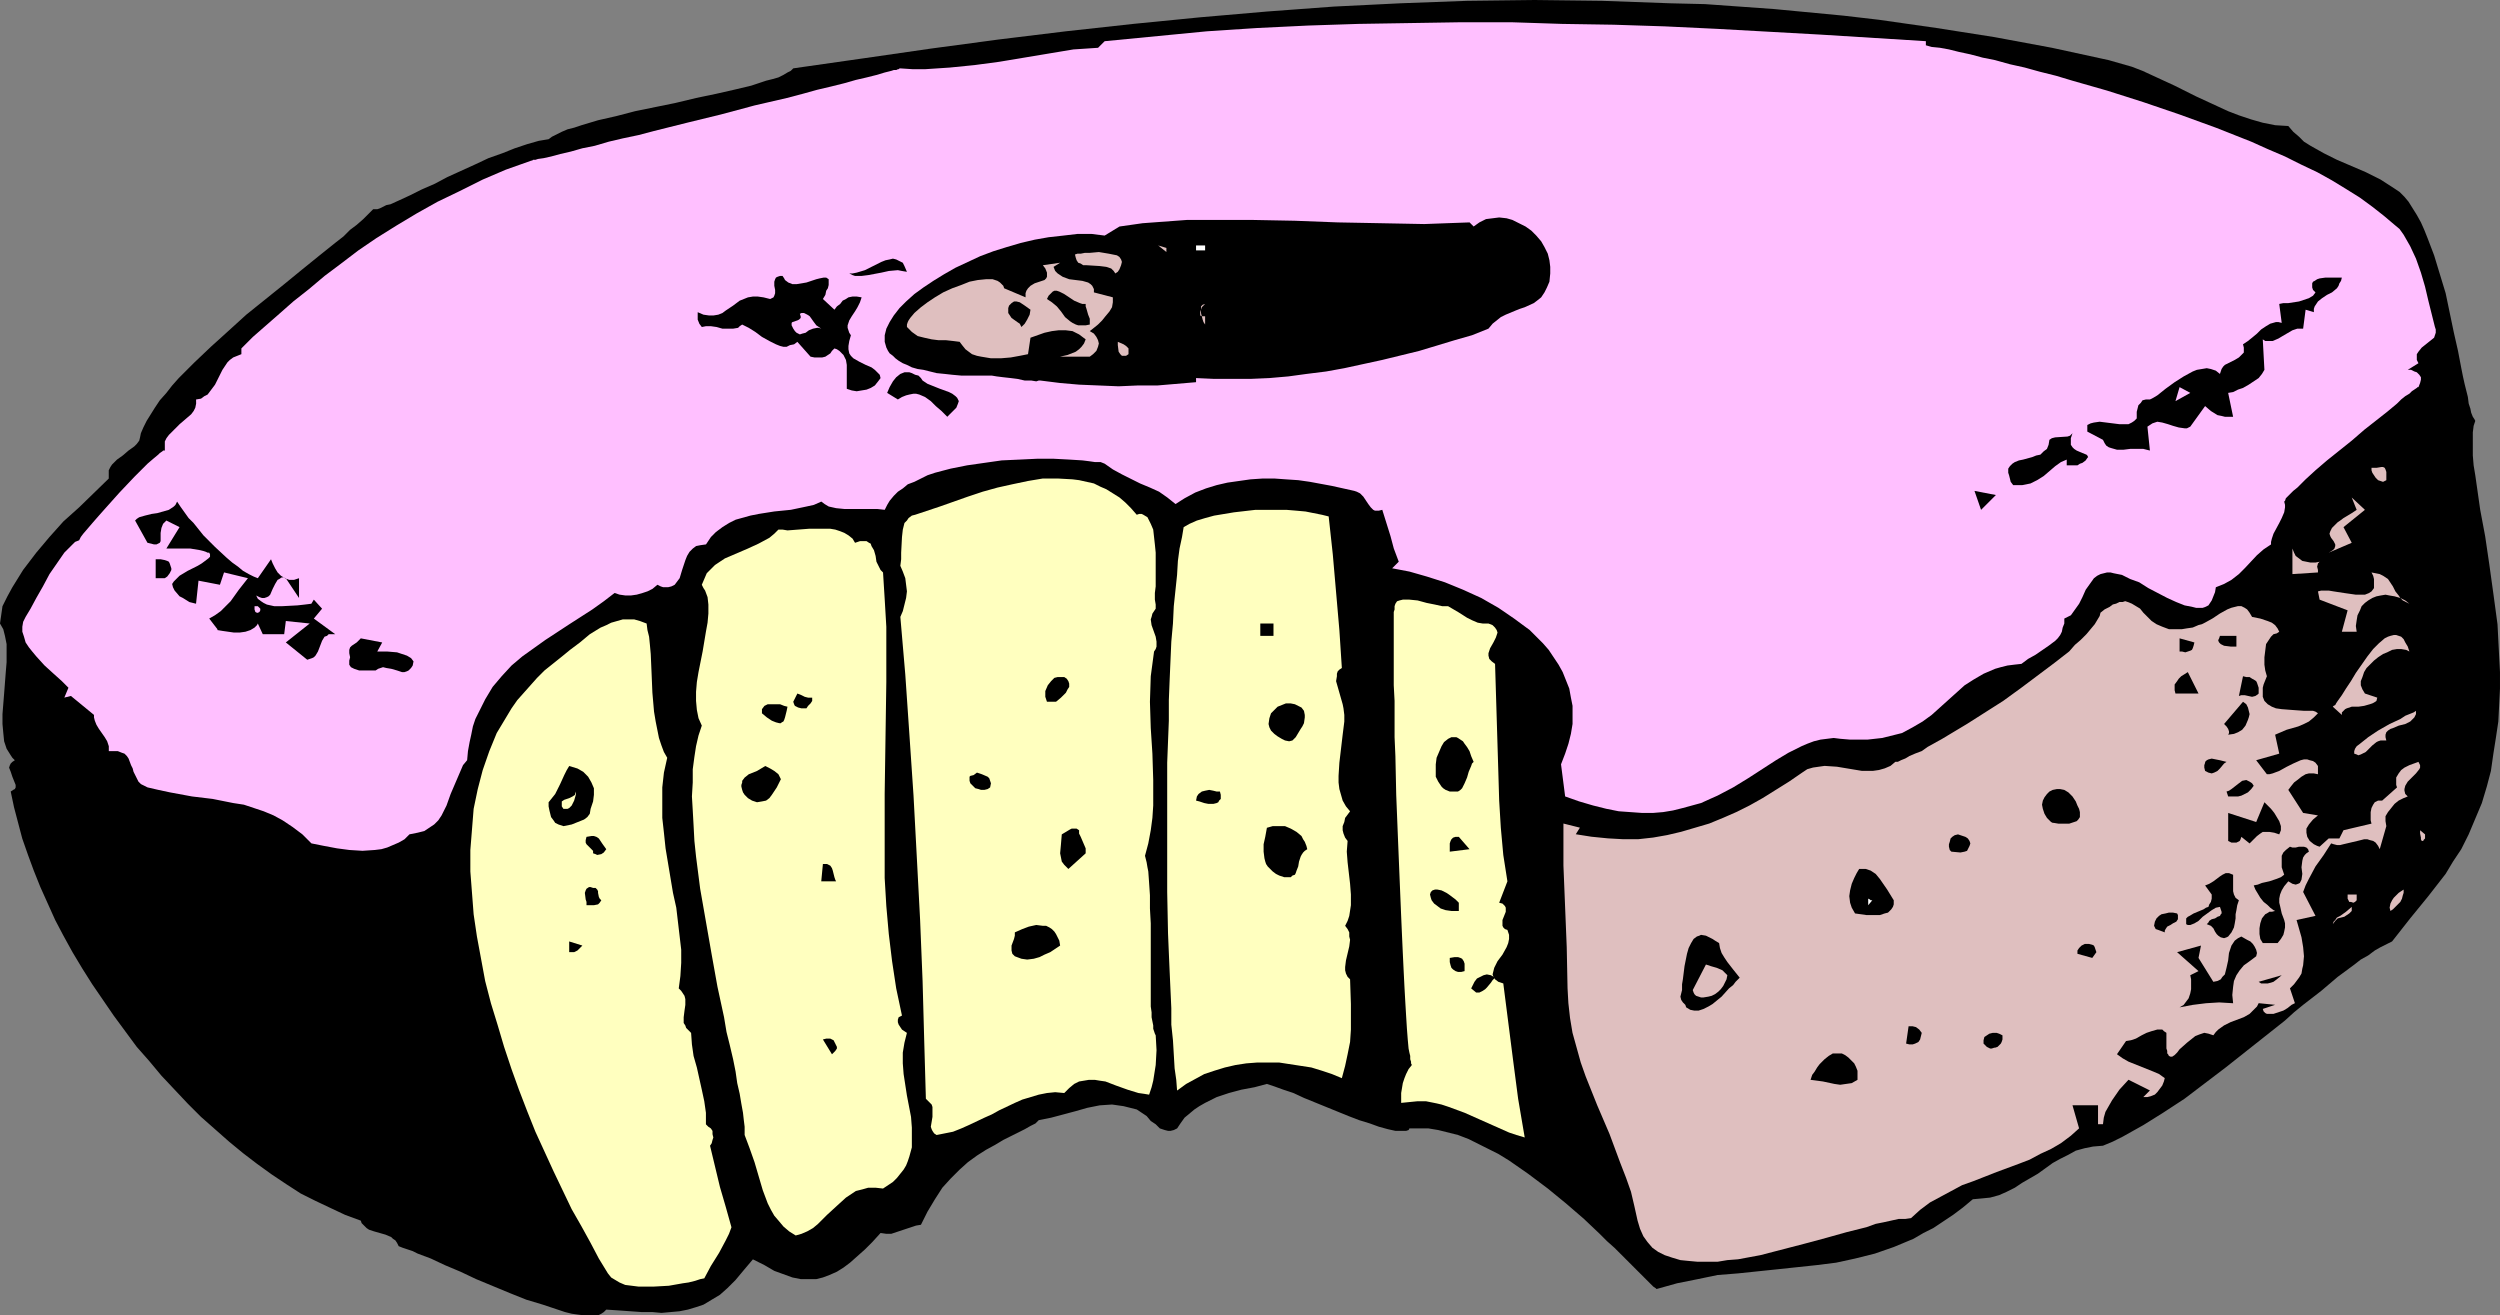
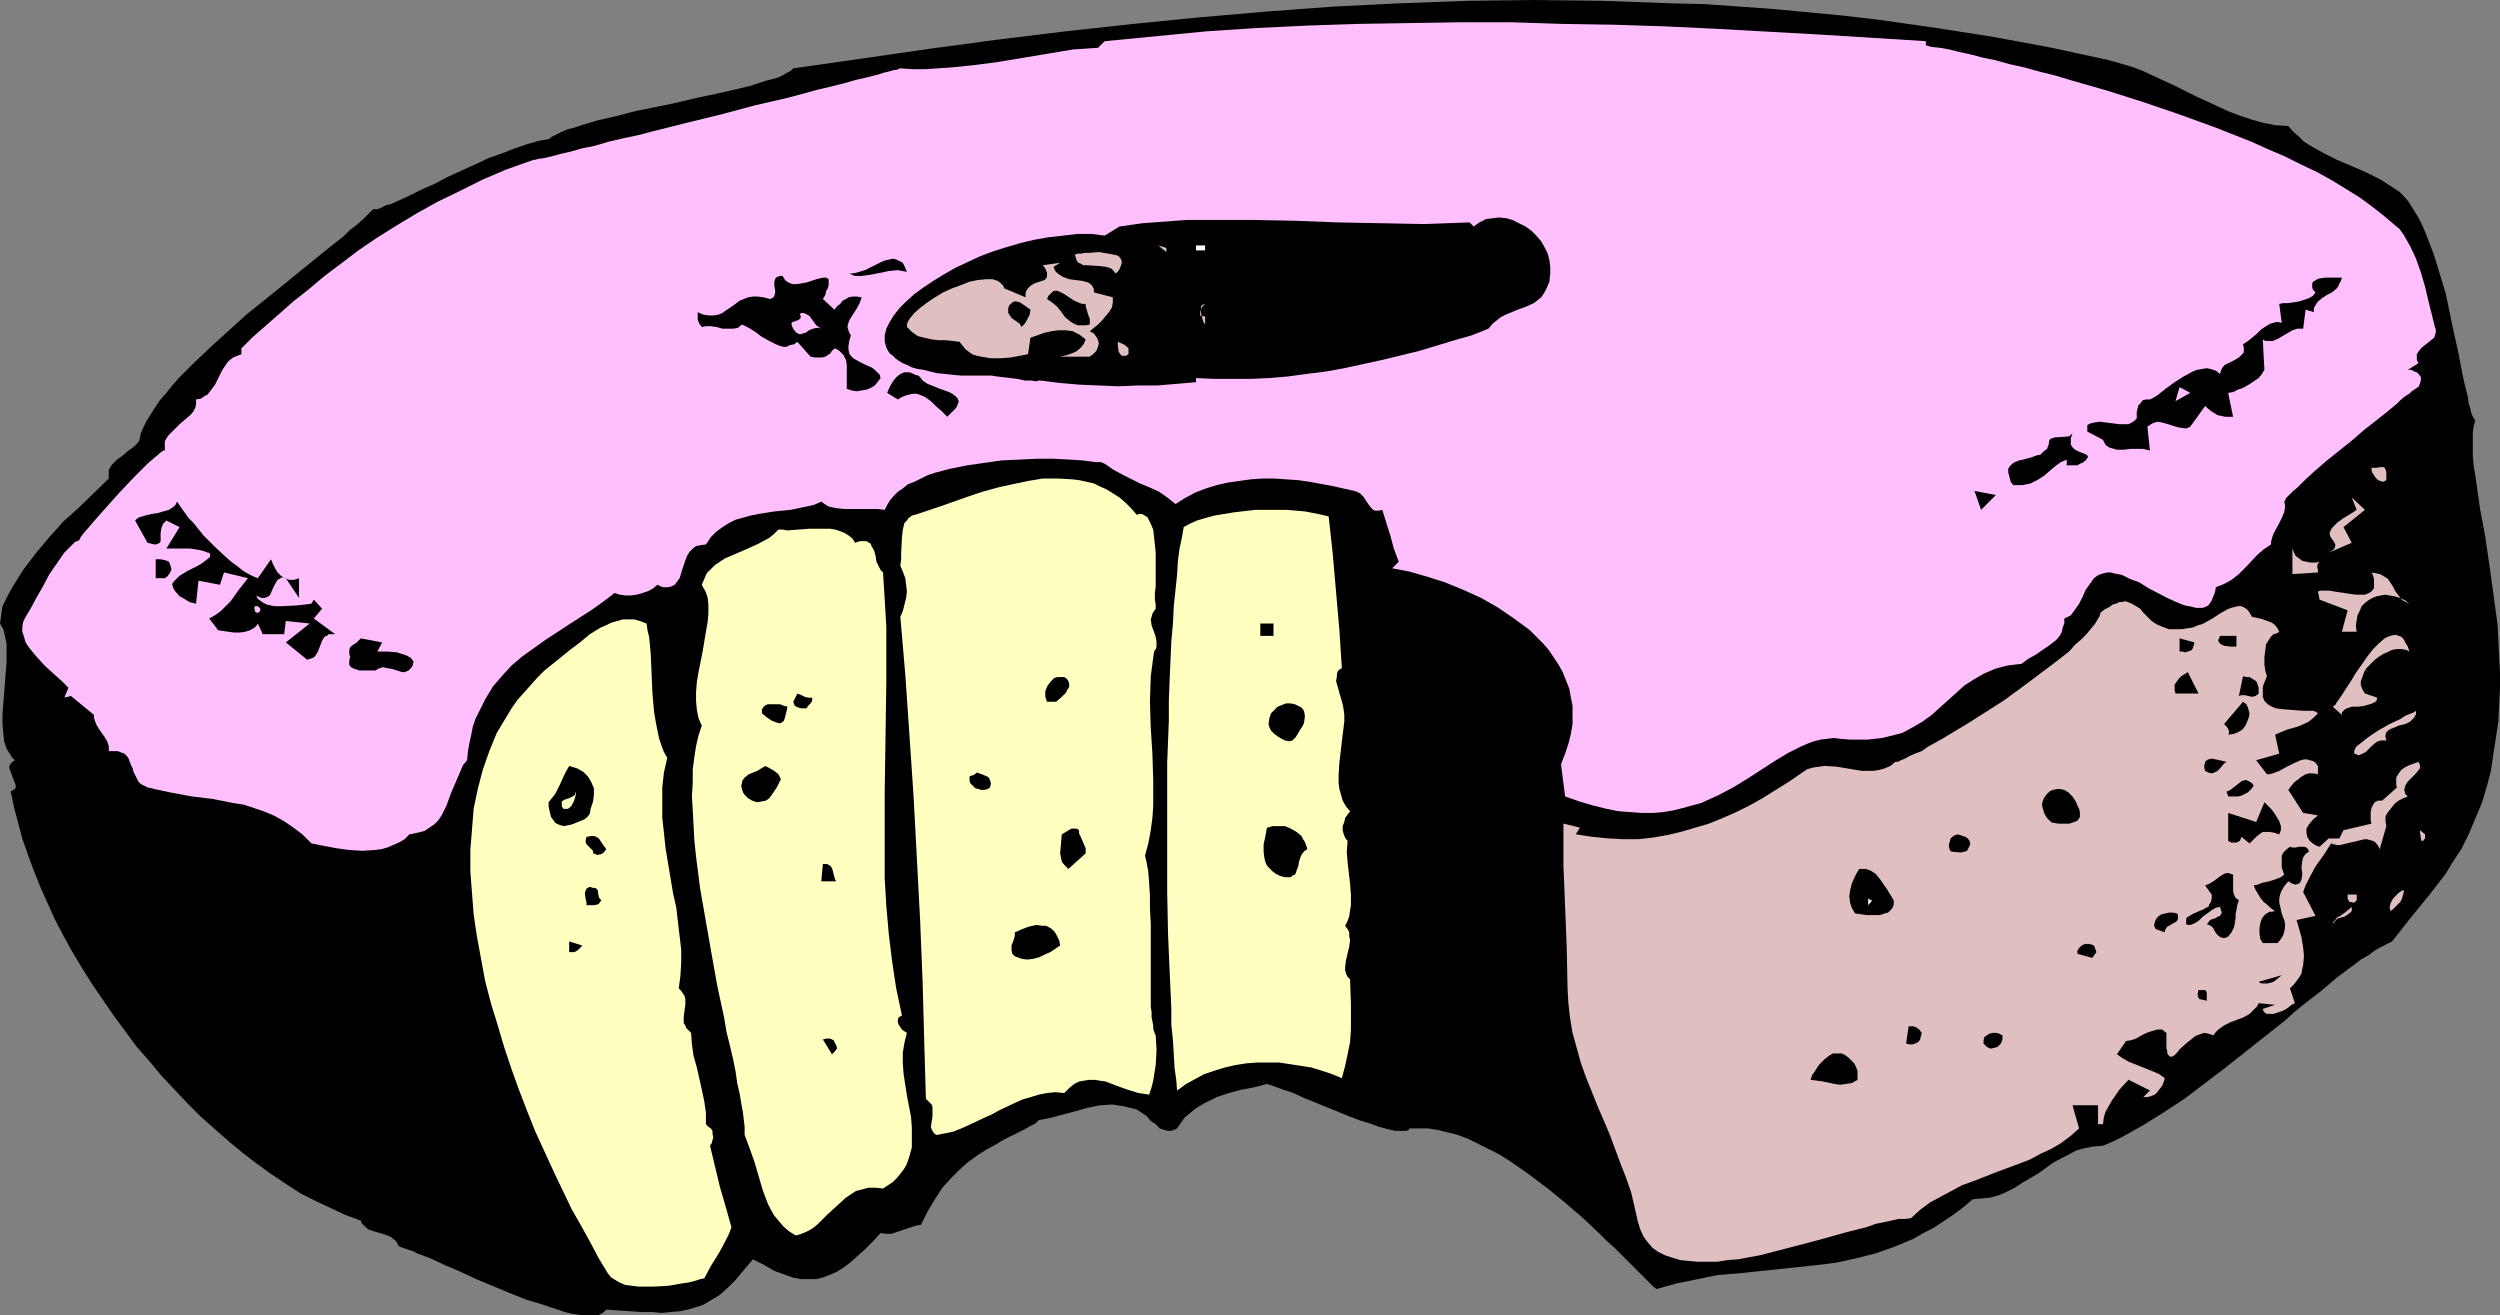
<svg xmlns="http://www.w3.org/2000/svg" xmlns:ns1="http://sodipodi.sourceforge.net/DTD/sodipodi-0.dtd" xmlns:ns2="http://www.inkscape.org/namespaces/inkscape" version="1.0" width="129.766mm" height="68.277mm" id="svg88" ns1:docname="Doughnut 5.wmf">
  <rect width="100%" height="100%" fill="#808080" stroke="none" />
  <ns1:namedview id="namedview88" pagecolor="#ffffff" bordercolor="#000000" borderopacity="0.25" ns2:showpageshadow="2" ns2:pageopacity="0.0" ns2:pagecheckerboard="0" ns2:deskcolor="#d1d1d1" ns2:document-units="mm" />
  <defs id="defs1">
    <pattern id="WMFhbasepattern" patternUnits="userSpaceOnUse" width="6" height="6" x="0" y="0" />
  </defs>
  <path style="fill:#000000;fill-opacity:1;fill-rule:evenodd;stroke:none" d="m 448.924,24.723 0.97,1.131 1.131,0.97 0.97,0.97 1.293,0.808 2.586,1.454 2.586,1.293 5.656,2.424 2.909,1.454 2.747,1.777 0.97,0.646 0.97,0.97 0.808,0.97 0.808,1.293 0.808,1.293 0.808,1.454 0.646,1.454 0.646,1.616 1.293,3.393 1.131,3.717 1.131,3.717 0.808,3.878 0.808,3.878 0.808,3.555 0.646,3.393 0.323,1.616 0.323,1.454 0.323,1.293 0.323,1.293 0.162,1.293 0.323,0.97 0.162,0.808 0.323,0.808 0.323,0.485 0.162,0.323 -0.323,0.97 -0.162,1.293 v 1.293 1.616 1.616 l 0.162,1.939 0.323,1.939 0.323,2.262 0.323,2.262 0.323,2.262 0.485,2.585 0.485,2.585 0.808,5.494 0.808,5.817 0.808,5.979 0.323,6.302 0.162,3.07 v 3.232 l -0.162,3.232 -0.162,3.232 -0.485,3.232 -0.485,3.07 -0.485,3.393 -0.808,3.07 -0.97,3.232 -1.293,3.07 -1.293,3.07 -1.454,2.909 -1.616,2.424 -1.454,2.424 -3.394,4.363 -3.555,4.363 -1.778,2.262 -1.778,2.262 -0.97,0.485 -1.293,0.646 -1.131,0.646 -1.293,0.97 -1.454,0.808 -1.454,1.131 -3.07,2.262 -3.232,2.747 -3.555,2.747 -1.778,1.454 -1.778,1.616 -3.878,3.07 -7.757,6.14 -4.04,3.07 -4.04,3.07 -4.202,2.747 -3.878,2.424 -4.04,2.262 -1.939,0.97 -1.939,0.808 -1.939,0.162 -1.616,0.323 -1.778,0.485 -1.454,0.808 -1.616,0.808 -1.454,0.808 -2.909,2.101 -3.07,1.777 -1.454,0.97 -1.616,0.808 -1.454,0.646 -1.778,0.485 -1.616,0.162 -1.778,0.162 -1.939,1.616 -1.939,1.454 -1.939,1.293 -1.939,1.293 -1.939,0.97 -1.939,1.131 -1.939,0.808 -1.939,0.808 -3.717,1.293 -3.878,0.97 -3.717,0.808 -3.878,0.485 -7.595,0.808 -7.757,0.808 -4.04,0.323 -3.878,0.808 -4.04,0.808 -4.04,1.131 -0.162,-0.162 -0.485,-0.323 -0.485,-0.485 -0.646,-0.646 -0.808,-0.808 -0.97,-0.97 -0.97,-0.97 -1.131,-1.131 -1.293,-1.293 -1.293,-1.293 -1.454,-1.293 -1.454,-1.454 -3.07,-2.909 -3.555,-3.07 -3.555,-2.909 -3.878,-2.909 -3.717,-2.585 -2.101,-1.293 -1.939,-0.97 -1.939,-0.97 -1.939,-0.97 -2.101,-0.808 -1.939,-0.485 -1.939,-0.485 -1.939,-0.323 h -1.778 -1.939 l -0.162,0.323 -0.485,0.162 h -0.323 -0.485 -1.293 l -1.454,-0.323 -1.778,-0.485 -1.778,-0.646 -2.101,-0.646 -2.101,-0.808 -4.363,-1.777 -4.363,-1.777 -2.101,-0.97 -1.939,-0.646 -1.778,-0.646 -1.454,-0.485 -2.424,0.646 -2.586,0.485 -2.424,0.646 -2.424,0.808 -2.262,1.131 -1.131,0.646 -0.97,0.646 -0.97,0.808 -0.97,0.808 -0.808,1.131 -0.646,0.97 -0.646,0.323 -0.646,0.162 h -0.485 l -0.646,-0.162 -0.97,-0.323 -0.808,-0.808 -0.97,-0.646 -0.808,-0.97 -0.97,-0.646 -0.97,-0.646 -1.293,-0.323 -1.293,-0.323 -1.131,-0.162 -1.131,-0.162 -2.424,0.162 -2.424,0.485 -2.262,0.646 -2.424,0.646 -2.424,0.646 -2.424,0.485 -0.646,0.646 -0.97,0.485 -1.131,0.646 -1.293,0.646 -1.293,0.646 -1.616,0.808 -1.616,0.97 -1.778,0.97 -1.778,1.131 -1.778,1.293 -1.616,1.454 -1.778,1.777 -1.616,1.777 -1.454,2.262 -1.454,2.424 -1.293,2.585 -0.97,0.162 -0.97,0.323 -0.97,0.323 -0.97,0.323 -0.97,0.323 -0.97,0.323 h -0.97 l -1.131,-0.162 -1.616,1.777 -1.454,1.454 -1.454,1.293 -1.454,1.293 -1.293,0.97 -1.293,0.808 -1.454,0.646 -1.293,0.485 -1.293,0.323 h -1.616 -1.454 l -1.616,-0.323 -1.778,-0.646 -1.778,-0.646 -1.939,-1.131 -2.262,-1.131 -1.778,2.101 -1.616,1.939 -1.616,1.616 -1.454,1.293 -1.616,0.97 -1.616,0.97 -1.454,0.485 -1.616,0.485 -1.616,0.323 -1.778,0.162 -1.778,0.162 -1.778,-0.162 h -2.101 l -2.262,-0.162 -2.262,-0.162 -2.424,-0.162 -0.485,0.485 -0.485,0.323 -0.646,0.323 h -0.97 -0.808 -0.97 l -1.293,-0.162 -1.131,-0.162 -1.293,-0.323 -1.454,-0.485 -2.909,-0.97 -3.232,-0.97 -3.232,-1.293 -6.626,-2.747 -3.07,-1.454 -3.07,-1.293 -2.747,-1.293 -1.293,-0.485 -1.293,-0.485 -0.97,-0.485 -0.97,-0.323 -0.97,-0.323 -0.808,-0.323 -0.323,-0.646 -0.323,-0.485 -0.485,-0.323 -0.323,-0.323 -1.131,-0.485 -1.131,-0.323 -1.131,-0.323 -0.97,-0.323 -0.485,-0.323 -0.485,-0.485 -0.485,-0.485 -0.162,-0.485 -3.07,-1.131 -2.747,-1.293 -3.07,-1.454 -2.909,-1.454 -2.747,-1.777 -2.909,-1.939 -2.909,-2.101 -2.747,-2.101 -2.747,-2.262 -2.747,-2.424 -2.747,-2.424 -2.586,-2.585 -2.586,-2.747 -2.586,-2.747 -2.424,-2.909 -2.424,-2.747 -2.262,-3.07 -2.262,-3.07 -2.101,-3.07 -2.101,-3.07 -1.939,-3.07 -1.939,-3.232 -1.778,-3.232 -1.616,-3.07 -1.454,-3.232 -1.454,-3.232 -1.293,-3.232 -1.131,-3.07 -1.131,-3.232 -0.808,-3.07 -0.808,-3.07 -0.646,-3.07 0.485,-0.323 0.323,-0.162 0.162,-0.323 v -0.485 l -0.323,-0.808 -0.323,-0.808 -0.323,-0.97 -0.323,-0.808 0.162,-0.485 0.162,-0.323 0.323,-0.323 0.485,-0.323 -0.485,-0.485 -0.323,-0.485 -0.808,-1.293 -0.485,-1.454 -0.162,-1.616 -0.162,-1.777 v -1.939 l 0.323,-4.04 0.323,-4.201 0.162,-1.939 v -1.777 -1.777 L 0.97,124.746 0.646,123.453 0,122.322 l 0.485,-3.393 0.97,-1.939 0.97,-1.777 2.101,-3.393 2.586,-3.393 2.586,-3.07 2.747,-3.07 3.07,-2.747 5.818,-5.656 v -0.808 -0.808 l 0.323,-0.646 0.323,-0.485 0.485,-0.485 0.485,-0.485 1.131,-0.808 1.131,-0.97 1.131,-0.808 0.485,-0.485 0.485,-0.646 0.162,-0.646 0.162,-0.808 0.485,-1.131 0.646,-1.293 0.808,-1.293 0.808,-1.293 0.97,-1.454 1.293,-1.454 1.131,-1.454 1.293,-1.454 3.07,-3.07 3.232,-3.07 3.394,-3.07 3.555,-3.232 7.434,-5.979 3.555,-2.909 3.394,-2.747 3.232,-2.585 1.454,-1.131 1.293,-1.293 1.293,-0.97 1.293,-1.131 0.97,-0.97 0.97,-0.97 h 0.323 0.485 l 0.485,-0.162 0.646,-0.323 0.646,-0.323 0.808,-0.162 1.778,-0.808 2.101,-0.97 2.262,-1.131 2.586,-1.131 2.424,-1.293 5.333,-2.424 2.747,-1.293 2.747,-0.97 2.424,-0.97 2.424,-0.808 2.262,-0.646 0.97,-0.162 0.97,-0.162 0.646,-0.485 0.97,-0.485 0.97,-0.485 1.131,-0.485 1.293,-0.323 1.454,-0.485 3.232,-0.97 3.555,-0.808 3.717,-0.97 7.918,-1.616 4.04,-0.97 3.878,-0.808 3.555,-0.808 3.394,-0.808 1.454,-0.485 1.454,-0.485 1.293,-0.323 1.131,-0.323 0.97,-0.485 0.808,-0.485 0.646,-0.323 0.485,-0.485 13.574,-1.939 L 182.608,9.534 195.859,7.756 209.11,6.14 222.361,4.686 235.451,3.393 248.541,2.262 261.63,1.293 274.72,0.646 287.809,0.162 301.06,0 l 13.251,0.162 13.413,0.485 6.787,0.162 6.787,0.485 6.787,0.485 6.787,0.646 6.787,0.646 6.949,0.808 11.312,1.616 11.312,1.777 11.312,2.101 11.15,2.424 2.262,0.646 2.262,0.646 2.101,0.808 2.101,0.97 4.202,1.939 4.202,2.101 4.202,1.939 2.101,0.97 2.101,0.808 2.424,0.808 2.262,0.646 2.424,0.485 z" id="path1" />
  <path style="fill:#ffbfff;fill-opacity:1;fill-rule:evenodd;stroke:none" d="m 377.82,8.079 v 0.808 l 1.131,0.323 1.616,0.162 1.778,0.323 1.939,0.485 2.262,0.485 2.424,0.646 2.424,0.485 2.909,0.808 2.909,0.646 2.909,0.808 3.232,0.808 3.232,0.97 3.394,0.97 3.394,0.97 7.11,2.262 7.11,2.424 7.11,2.585 6.949,2.747 3.232,1.454 3.394,1.454 3.232,1.616 3.07,1.454 2.909,1.616 2.909,1.777 2.586,1.616 2.424,1.777 2.262,1.777 2.101,1.777 0.97,0.808 0.808,1.131 0.646,1.131 0.646,1.131 1.131,2.424 0.97,2.747 0.808,2.747 0.646,2.747 0.646,2.585 0.646,2.585 0.162,0.485 v 0.646 l -0.162,0.485 -0.162,0.485 -0.808,0.646 -0.808,0.646 -0.808,0.646 -0.646,0.808 -0.323,0.485 v 0.485 0.646 l 0.323,0.646 -2.101,1.293 h 0.646 l 0.646,0.323 0.485,0.162 0.485,0.485 0.323,0.485 v 0.485 l -0.162,0.646 -0.323,0.808 h -0.162 l -0.162,0.162 -0.485,0.323 -0.485,0.323 -0.485,0.485 -0.808,0.485 -0.808,0.646 -0.808,0.808 -1.939,1.616 -2.262,1.777 -2.262,1.777 -2.424,2.101 -4.848,3.878 -2.262,1.939 -1.939,1.777 -0.808,0.808 -0.808,0.808 -0.808,0.646 -0.646,0.646 -0.485,0.485 -0.323,0.323 -0.162,0.485 -0.162,0.162 0.162,0.646 v 0.485 l -0.162,0.97 -0.485,1.131 -0.485,0.97 -1.131,2.101 -0.323,0.97 -0.162,0.646 v 0.485 l -1.454,0.97 -1.293,1.131 -2.424,2.585 -1.131,1.131 -1.454,1.131 -1.454,0.808 -0.808,0.323 -0.808,0.323 -0.162,0.97 -0.323,0.808 -0.323,0.808 -0.323,0.485 -0.323,0.485 -0.646,0.323 -0.485,0.162 h -0.646 -0.646 l -0.646,-0.162 -1.616,-0.323 -1.616,-0.646 -1.778,-0.808 -3.717,-1.939 -1.778,-1.131 -1.778,-0.646 -1.616,-0.808 -1.616,-0.323 -0.646,-0.162 h -0.646 l -0.646,0.162 -0.646,0.162 -0.646,0.323 -0.646,0.485 -0.808,1.131 -0.808,1.131 -0.646,1.454 -0.646,1.293 -0.808,1.131 -0.808,1.131 -0.646,0.323 -0.646,0.323 v 0.97 l -0.323,0.808 -0.162,0.808 -0.323,0.646 -0.485,0.646 -0.485,0.485 -1.293,0.97 -2.586,1.777 -1.454,0.808 -1.293,0.97 -1.454,0.162 -1.293,0.162 -1.293,0.323 -1.131,0.323 -2.262,0.97 -1.939,1.131 -1.778,1.131 -1.616,1.454 -1.616,1.454 -1.616,1.454 -1.616,1.454 -1.778,1.293 -1.939,1.131 -2.101,1.131 -1.293,0.323 -1.293,0.323 -1.293,0.323 -1.454,0.162 -1.454,0.162 h -1.616 -1.778 l -1.939,-0.162 -1.293,-0.162 -1.293,0.162 -1.293,0.162 -1.293,0.323 -1.293,0.485 -1.131,0.485 -2.586,1.293 -2.424,1.454 -2.747,1.777 -2.747,1.777 -2.909,1.777 -3.07,1.616 -1.454,0.646 -1.778,0.808 -1.778,0.485 -1.778,0.485 -1.939,0.485 -1.939,0.323 -1.939,0.162 h -2.262 l -2.262,-0.162 -2.262,-0.162 -2.424,-0.485 -2.586,-0.646 -2.747,-0.808 -2.747,-0.97 -0.808,-6.302 0.808,-2.101 0.646,-1.939 0.485,-1.939 0.323,-1.939 v -1.777 -1.777 l -0.323,-1.616 -0.323,-1.777 -0.646,-1.616 -0.646,-1.616 -0.808,-1.454 -0.97,-1.454 -0.97,-1.454 -1.131,-1.293 -1.293,-1.293 -1.293,-1.293 -3.07,-2.262 -3.07,-2.101 -3.394,-1.939 -3.555,-1.616 -3.555,-1.454 -3.555,-1.131 -3.394,-0.97 -3.394,-0.646 1.293,-1.293 -0.485,-1.293 -0.485,-1.293 -0.646,-2.424 -0.808,-2.585 -0.808,-2.585 -0.646,0.162 h -0.485 -0.323 l -0.323,-0.162 -0.485,-0.485 -0.485,-0.646 -0.97,-1.454 -0.646,-0.646 -0.646,-0.323 -0.485,-0.162 -4.363,-0.97 -4.363,-0.808 -2.262,-0.323 -2.424,-0.162 -2.262,-0.162 h -2.262 l -2.424,0.162 -2.262,0.323 -2.262,0.323 -2.101,0.485 -2.101,0.646 -2.101,0.808 -2.101,1.131 -1.778,1.131 -1.616,-1.293 -1.616,-1.131 -1.778,-0.808 -1.939,-0.808 -3.555,-1.777 -1.778,-0.97 -1.616,-1.131 -0.808,-0.323 h -1.131 l -1.131,-0.162 -1.293,-0.162 -2.586,-0.162 -3.07,-0.162 h -3.232 l -3.394,0.162 -3.555,0.162 -3.394,0.485 -3.394,0.485 -3.232,0.646 -3.07,0.808 -1.454,0.485 -1.293,0.646 -1.293,0.646 -1.293,0.485 -0.97,0.808 -0.97,0.646 -0.808,0.808 -0.808,0.97 -0.485,0.808 -0.485,0.97 -1.454,-0.162 h -1.616 -3.232 -1.616 l -1.616,-0.162 -1.454,-0.323 -0.808,-0.485 -0.646,-0.485 -1.454,0.646 -1.454,0.323 -3.07,0.646 -3.232,0.323 -3.07,0.485 -1.616,0.323 -2.909,0.808 -1.293,0.646 -1.293,0.808 -1.293,0.97 -0.97,0.97 -0.97,1.454 -1.131,0.162 -0.808,0.162 -0.646,0.485 -0.646,0.646 -0.485,0.808 -0.323,0.808 -0.646,1.939 -0.485,1.616 -0.485,0.646 -0.485,0.646 -0.646,0.323 -0.646,0.162 h -0.97 l -0.485,-0.162 -0.646,-0.323 -0.97,0.808 -0.97,0.485 -0.97,0.323 -1.131,0.323 -1.131,0.162 h -1.131 l -1.131,-0.162 -0.97,-0.323 -2.101,1.616 -2.262,1.616 -4.525,2.909 -4.686,3.07 -2.262,1.616 -2.262,1.616 -2.101,1.777 -1.939,2.101 -1.778,2.101 -1.454,2.424 -1.293,2.585 -0.646,1.293 -0.485,1.454 -0.323,1.616 -0.323,1.454 -0.323,1.777 -0.162,1.777 -0.808,0.97 -0.485,1.131 -0.97,2.262 -0.97,2.262 -0.808,2.262 -0.485,0.97 -0.485,0.97 -0.646,0.97 -0.808,0.808 -0.97,0.646 -0.97,0.646 -1.293,0.323 -1.616,0.323 -0.97,0.97 -1.131,0.646 -1.131,0.485 -1.131,0.485 -1.131,0.323 -1.293,0.162 -2.424,0.162 -2.586,-0.162 -2.424,-0.323 -2.586,-0.485 -2.424,-0.485 -1.778,-1.777 -1.939,-1.454 -1.939,-1.293 -1.778,-0.97 -1.939,-0.808 -1.939,-0.646 -1.939,-0.646 -2.101,-0.323 -4.04,-0.808 -4.04,-0.485 -4.363,-0.808 -2.262,-0.485 -2.101,-0.485 -0.646,-0.323 -0.646,-0.323 -0.485,-0.485 -0.323,-0.646 -0.646,-1.293 -0.162,-0.646 -0.323,-0.646 -0.485,-1.293 -0.323,-0.485 -0.485,-0.485 -0.485,-0.162 -0.808,-0.323 h -0.646 -1.131 v -0.485 -0.485 l -0.323,-0.97 -0.485,-0.808 -1.131,-1.616 -0.485,-0.808 -0.323,-0.808 -0.162,-0.646 v -0.485 l -4.525,-3.717 -1.293,0.323 0.808,-1.939 -0.646,-0.646 -0.646,-0.646 -1.616,-1.454 -1.778,-1.616 -1.616,-1.777 -0.808,-0.97 -0.646,-0.808 -0.646,-0.97 -0.323,-1.131 -0.323,-0.97 v -0.97 l 0.162,-0.97 0.485,-0.97 0.485,-0.808 0.485,-0.808 1.131,-2.101 1.293,-2.262 1.293,-2.424 1.454,-2.101 1.454,-2.101 0.808,-0.808 0.646,-0.646 0.646,-0.646 0.808,-0.323 0.162,-0.323 0.162,-0.323 0.485,-0.646 0.97,-1.131 0.97,-1.131 1.131,-1.293 1.293,-1.454 2.747,-3.07 2.909,-3.07 1.293,-1.293 1.293,-1.293 1.131,-0.97 0.97,-0.808 0.323,-0.323 0.485,-0.323 0.162,-0.162 h 0.323 v -0.97 -0.808 l 0.323,-0.646 0.485,-0.646 0.97,-0.97 1.131,-1.131 1.131,-0.97 1.131,-0.97 0.485,-0.646 0.323,-0.646 0.162,-0.808 V 78.37 l 0.97,-0.162 0.646,-0.485 0.646,-0.323 0.485,-0.646 0.97,-1.293 1.454,-2.909 0.97,-1.454 0.485,-0.485 0.646,-0.485 0.808,-0.323 0.808,-0.323 v -1.131 l 2.262,-2.262 2.586,-2.262 2.586,-2.262 2.747,-2.424 3.07,-2.424 3.07,-2.585 3.232,-2.424 3.394,-2.585 3.555,-2.424 3.878,-2.424 4.04,-2.424 4.04,-2.262 4.363,-2.101 4.525,-2.262 4.525,-1.939 5.01,-1.777 h 0.162 l 0.162,-0.162 h 0.485 l 0.485,-0.162 1.131,-0.162 1.454,-0.323 1.778,-0.485 2.101,-0.485 2.262,-0.646 2.424,-0.485 2.747,-0.808 2.747,-0.646 3.07,-0.646 3.07,-0.808 6.464,-1.616 6.626,-1.616 6.626,-1.777 6.302,-1.454 3.07,-0.808 2.909,-0.808 2.747,-0.646 2.586,-0.646 2.262,-0.646 2.101,-0.485 1.939,-0.485 1.616,-0.485 1.293,-0.323 0.485,-0.162 h 0.485 l 0.323,-0.162 h 0.162 l 0.162,-0.162 h 0.162 l 2.424,0.162 h 2.424 l 4.848,-0.323 4.848,-0.485 4.848,-0.646 9.696,-1.616 4.848,-0.808 4.848,-0.323 1.293,-1.293 10.019,-0.97 10.019,-0.97 9.858,-0.646 10.019,-0.485 9.858,-0.323 10.019,-0.162 10.019,-0.162 h 10.019 l 9.858,0.323 10.181,0.162 10.019,0.323 10.181,0.485 20.362,1.131 z" id="path2" />
  <path style="fill:#000000;fill-opacity:1;fill-rule:evenodd;stroke:none" d="m 289.102,44.437 1.131,-0.808 1.293,-0.646 1.293,-0.162 1.293,-0.162 1.454,0.162 1.131,0.323 1.293,0.646 1.293,0.646 1.131,0.808 0.97,0.97 0.97,1.131 0.646,1.131 0.646,1.293 0.323,1.293 0.162,1.293 v 1.293 l -0.162,1.616 -0.485,1.131 -0.485,0.97 -0.646,0.97 -0.808,0.646 -0.646,0.485 -1.778,0.808 -0.97,0.323 -0.808,0.323 -1.939,0.808 -0.97,0.485 -0.808,0.646 -0.808,0.646 -0.808,0.97 -3.232,1.293 -3.394,0.97 -6.949,2.101 -7.272,1.777 -3.717,0.808 -3.717,0.808 -3.555,0.646 -3.878,0.485 -3.555,0.485 -3.717,0.323 -3.717,0.162 h -3.555 -3.555 l -3.555,-0.162 v 0.808 l -7.595,0.646 h -3.878 l -3.717,0.162 -3.878,-0.162 -3.878,-0.162 -3.717,-0.323 -3.878,-0.485 h -0.323 l -0.485,0.162 -0.97,-0.162 h -1.293 l -1.454,-0.323 -1.293,-0.162 -1.454,-0.162 -1.293,-0.162 -0.97,-0.162 h -4.04 -1.939 l -1.778,-0.162 -1.454,-0.162 -1.616,-0.162 -1.293,-0.323 -1.293,-0.323 -1.131,-0.162 -1.131,-0.323 -0.97,-0.485 -0.808,-0.323 -0.808,-0.485 -0.646,-0.485 -0.485,-0.485 -0.646,-0.485 -0.323,-0.485 -0.323,-0.646 -0.323,-1.131 v -1.293 l 0.323,-1.293 0.646,-1.293 0.808,-1.293 1.131,-1.454 1.293,-1.293 1.616,-1.454 1.778,-1.293 1.939,-1.293 2.101,-1.293 2.262,-1.293 2.424,-1.131 2.424,-1.131 2.586,-0.97 2.586,-0.808 2.747,-0.808 2.747,-0.646 2.747,-0.485 2.909,-0.323 2.747,-0.323 h 2.747 l 2.586,0.323 2.909,-1.777 4.525,-0.646 4.363,-0.323 4.363,-0.323 h 4.363 8.403 l 8.403,0.162 8.403,0.323 8.565,0.162 8.403,0.162 4.363,-0.162 4.525,-0.162 z" id="path3" />
  <path style="fill:#dfbfbf;fill-opacity:1;fill-rule:evenodd;stroke:none" d="m 228.825,49.446 -1.616,-1.293 1.616,0.485 z" id="path4" />
  <path style="fill:#ffffff;fill-opacity:1;fill-rule:evenodd;stroke:none" d="m 234.643,48.153 h 1.778 v 0.97 h -1.778 z" id="path5" />
  <path style="fill:#dfbfbf;fill-opacity:1;fill-rule:evenodd;stroke:none" d="m 218.806,53.647 -0.323,-0.485 -0.485,-0.485 -0.485,-0.162 -0.485,-0.162 -1.293,-0.162 -2.586,-0.162 h -0.646 l -0.485,-0.323 -0.485,-0.162 -0.323,-0.485 -0.162,-0.485 -0.162,-0.646 0.485,-0.162 h 0.646 l 0.808,-0.162 h 0.97 l 1.778,-0.162 1.939,0.323 0.808,0.162 0.808,0.162 0.485,0.323 0.323,0.485 0.162,0.485 -0.162,0.646 -0.323,0.808 -0.323,0.485 z" id="path6" />
  <path style="fill:#000000;fill-opacity:1;fill-rule:evenodd;stroke:none" d="m 177.921,53.324 -0.97,-0.162 -0.808,-0.162 -1.778,0.162 -1.454,0.323 -2.586,0.485 -1.293,0.162 h -1.293 l -0.485,-0.162 -0.646,-0.323 h 0.646 l 0.808,-0.162 1.616,-0.485 1.616,-0.808 1.616,-0.808 0.808,-0.323 0.808,-0.162 0.646,-0.162 0.646,0.162 0.646,0.323 0.646,0.323 0.323,0.646 z" id="path7" />
  <path style="fill:#dfbfbf;fill-opacity:1;fill-rule:evenodd;stroke:none" d="m 206.686,52.355 0.323,0.808 0.485,0.485 0.485,0.323 0.485,0.323 1.293,0.485 1.293,0.162 1.293,0.162 1.131,0.323 0.485,0.323 0.323,0.323 0.323,0.646 v 0.646 l 3.717,0.97 v 0.97 l -0.162,0.97 -0.485,0.808 -0.808,0.97 -0.646,0.808 -0.808,0.808 -0.808,0.646 -0.808,0.646 0.808,0.485 0.485,0.646 0.323,0.646 0.162,0.646 -0.162,0.646 -0.323,0.808 -0.646,0.646 -0.646,0.485 h -5.818 l 1.454,-0.323 0.808,-0.323 0.808,-0.323 0.646,-0.485 0.485,-0.485 0.485,-0.646 0.323,-0.808 -0.646,-0.485 -0.646,-0.485 -0.646,-0.323 -0.646,-0.323 -1.293,-0.162 h -1.454 l -1.293,0.162 -1.454,0.323 -2.747,0.97 -0.485,3.232 -1.616,0.323 -1.778,0.323 -1.939,0.162 h -1.939 l -1.939,-0.323 -0.808,-0.162 -0.97,-0.323 -0.646,-0.485 -0.646,-0.485 -0.646,-0.808 -0.485,-0.646 -1.293,-0.162 -1.454,-0.162 h -1.454 l -1.293,-0.162 -1.454,-0.323 -1.293,-0.323 -1.131,-0.808 -0.485,-0.485 -0.485,-0.485 v -0.485 l 0.162,-0.485 0.162,-0.323 0.323,-0.485 0.808,-0.97 1.293,-1.131 1.293,-0.97 1.454,-0.97 1.616,-0.97 1.778,-0.808 1.778,-0.646 1.616,-0.646 1.616,-0.323 1.616,-0.162 h 1.293 l 0.485,0.162 0.485,0.162 0.485,0.323 0.323,0.323 0.323,0.323 0.162,0.485 4.202,1.777 v -0.808 l 0.162,-0.485 0.323,-0.485 0.485,-0.485 0.808,-0.485 0.485,-0.162 0.485,-0.162 0.97,-0.323 0.323,-0.323 0.162,-0.323 v -0.323 -0.485 l -0.323,-0.808 -0.485,-0.646 3.394,-0.485 z" id="path8" />
  <path style="fill:#000000;fill-opacity:1;fill-rule:evenodd;stroke:none" d="m 459.428,54.455 -0.162,0.646 -0.323,0.485 -0.162,0.485 -0.323,0.485 -0.97,0.808 -0.97,0.485 -0.97,0.646 -0.808,0.646 -0.323,0.485 -0.323,0.485 -0.162,0.485 v 0.646 l -1.616,-0.485 -0.485,3.717 h -0.646 -0.485 l -0.97,0.323 -1.939,1.131 -0.808,0.485 -1.131,0.485 h -0.485 -0.485 -0.485 l -0.485,-0.323 0.323,5.979 -0.485,0.808 -0.646,0.808 -0.97,0.646 -0.97,0.646 -1.131,0.646 -0.97,0.323 -0.97,0.485 -0.97,0.162 0.97,4.686 h -0.808 -0.808 l -0.646,-0.162 -0.808,-0.162 -1.293,-0.808 -1.131,-0.97 -2.909,4.04 -0.646,0.323 h -0.485 l -1.131,-0.162 -1.131,-0.323 -0.97,-0.323 -1.131,-0.323 -0.97,-0.162 -0.485,0.162 -0.485,0.162 -0.485,0.323 -0.485,0.323 0.485,4.686 -0.646,-0.162 -0.646,-0.162 h -1.131 -1.454 l -1.293,0.162 h -1.293 l -1.131,-0.323 -0.485,-0.162 -0.485,-0.323 -0.323,-0.485 -0.323,-0.646 -3.07,-1.616 v -1.293 l 0.646,-0.323 0.646,-0.162 1.131,-0.162 1.293,0.162 1.293,0.162 1.293,0.162 h 1.293 0.485 l 0.646,-0.323 0.485,-0.323 0.485,-0.485 v -0.646 -0.646 l 0.162,-0.646 0.162,-0.646 0.485,-0.485 0.323,-0.485 0.646,-0.162 h 0.808 l 0.646,-0.323 0.808,-0.485 1.616,-1.293 1.778,-1.293 1.778,-1.131 1.778,-0.97 0.808,-0.323 0.97,-0.162 0.97,-0.162 0.808,0.162 0.97,0.323 0.808,0.646 0.162,-0.485 0.162,-0.485 0.323,-0.485 0.323,-0.323 0.97,-0.485 0.97,-0.485 0.808,-0.485 0.646,-0.646 0.323,-0.323 v -0.485 -0.485 l -0.162,-0.646 0.97,-0.646 0.808,-0.646 0.97,-0.808 0.808,-0.808 0.97,-0.646 0.808,-0.485 1.131,-0.323 h 0.485 l 0.646,0.162 -0.485,-3.717 0.808,-0.162 h 0.97 l 2.101,-0.323 0.97,-0.323 0.97,-0.323 0.808,-0.485 0.485,-0.646 -0.485,-0.485 -0.162,-0.485 v -0.485 -0.323 l 0.162,-0.323 0.323,-0.162 0.485,-0.323 0.485,-0.162 1.131,-0.162 h 1.131 1.131 z" id="path9" />
  <path style="fill:#000000;fill-opacity:1;fill-rule:evenodd;stroke:none" d="m 161.438,58.656 2.262,2.101 0.485,-0.646 0.646,-0.485 0.485,-0.646 0.646,-0.323 0.485,-0.323 0.808,-0.162 h 0.808 l 0.97,0.162 -0.323,0.97 -0.485,0.97 -0.485,0.808 -0.646,0.97 -0.485,0.808 -0.323,0.97 v 0.485 l 0.162,0.485 0.162,0.485 0.323,0.485 -0.323,1.131 -0.162,0.97 v 0.646 l 0.162,0.808 0.323,0.485 0.485,0.485 1.131,0.646 1.293,0.646 1.131,0.485 0.646,0.485 0.485,0.485 0.485,0.485 0.162,0.646 -0.485,0.646 -0.646,0.808 -0.808,0.485 -0.808,0.323 -0.97,0.162 -0.97,0.162 -0.97,-0.162 -0.97,-0.323 v -1.131 -1.131 -1.131 -1.293 l -0.162,-0.97 -0.485,-0.97 -0.323,-0.323 -0.485,-0.485 -0.485,-0.323 -0.485,-0.162 -0.485,0.485 -0.323,0.485 -0.485,0.323 -0.485,0.323 -0.646,0.162 h -0.646 -0.808 l -0.808,-0.162 -2.586,-2.909 -0.646,0.485 -0.808,0.162 -0.646,0.323 h -0.646 l -0.646,-0.162 -0.808,-0.323 -1.293,-0.646 -1.454,-0.808 -1.293,-0.97 -1.293,-0.808 -1.293,-0.646 -0.485,0.323 -0.323,0.323 -0.97,0.162 h -1.131 -0.97 l -1.131,-0.323 -1.131,-0.162 h -0.97 l -0.808,0.162 -0.485,-0.646 -0.323,-0.808 v -0.808 -0.646 l 1.131,0.485 1.131,0.162 h 0.808 l 0.97,-0.162 0.808,-0.323 0.646,-0.485 1.454,-0.97 1.293,-0.97 0.808,-0.323 0.808,-0.323 0.97,-0.162 h 0.97 l 1.131,0.162 1.293,0.323 0.323,-0.162 0.323,-0.162 0.162,-0.323 0.162,-0.485 V 56.879 l -0.162,-0.808 v -0.808 l 0.162,-0.485 0.162,-0.323 0.323,-0.162 0.485,-0.162 h 0.485 l 0.323,0.485 0.162,0.323 0.646,0.485 0.808,0.323 h 0.808 l 0.97,-0.162 0.97,-0.162 0.97,-0.323 0.97,-0.323 0.646,-0.162 0.808,-0.162 h 0.485 l 0.485,0.323 v 0.162 0.162 0.485 0.323 l -0.162,0.646 -0.323,0.485 -0.162,0.808 z" id="path10" />
  <path style="fill:#000000;fill-opacity:1;fill-rule:evenodd;stroke:none" d="m 213.797,63.666 -0.808,0.162 h -0.646 -0.808 l -0.485,-0.162 -0.646,-0.323 -0.485,-0.323 -0.97,-0.808 -0.808,-1.131 -0.808,-0.97 -0.97,-0.808 -0.97,-0.646 0.323,-0.646 0.485,-0.485 0.323,-0.323 0.323,-0.162 h 0.485 l 0.485,0.162 0.97,0.485 0.485,0.323 0.485,0.323 0.97,0.646 1.131,0.485 0.485,0.162 h 0.646 v 0.485 l 0.162,0.485 0.323,1.131 0.323,0.808 v 0.485 z" id="path11" />
  <path style="fill:#000000;fill-opacity:1;fill-rule:evenodd;stroke:none" d="m 202.161,60.757 -0.162,0.97 -0.485,0.97 -0.485,0.808 -0.646,0.646 -0.323,-0.646 -0.485,-0.323 -1.131,-0.808 -0.323,-0.485 -0.323,-0.485 v -0.646 -0.323 l 0.162,-0.485 0.485,-0.485 0.485,-0.323 h 0.485 l 0.646,0.162 0.485,0.323 0.485,0.323 z" id="path12" />
  <path style="fill:#dfbfbf;fill-opacity:1;fill-rule:evenodd;stroke:none" d="m 236.421,62.05 v 1.616 l -0.323,-0.485 -0.162,-0.485 -0.323,-1.293 v -0.646 -0.646 l 0.323,-0.323 0.485,-0.162 -0.323,0.323 -0.323,0.323 -0.323,0.97 v 0.485 0.162 l 0.323,0.162 z" id="path13" />
  <path style="fill:#ffbfff;fill-opacity:1;fill-rule:evenodd;stroke:none" d="m 161.115,64.474 -0.485,-0.162 h -0.323 l -0.808,0.162 -0.808,0.323 -0.646,0.485 -0.646,0.162 -0.485,0.162 -0.323,-0.162 -0.323,-0.162 -0.323,-0.323 -0.323,-0.485 -0.162,-0.323 -0.162,-0.323 v -0.323 -0.162 l 0.162,-0.162 0.485,-0.162 0.485,-0.162 0.323,-0.162 0.162,-0.162 0.162,-0.162 V 62.05 l -0.162,-0.485 0.323,-0.162 h 0.485 l 0.646,0.323 0.485,0.323 0.808,1.131 0.485,0.646 0.485,0.323 z" id="path14" />
  <path style="fill:#dfbfbf;fill-opacity:1;fill-rule:evenodd;stroke:none" d="m 221.392,68.352 v 1.131 l -0.485,0.323 h -0.162 -0.323 -0.323 l -0.323,-0.323 -0.323,-0.485 -0.162,-1.293 v -0.323 -0.323 l 1.131,0.485 0.485,0.323 z" id="path15" />
  <path style="fill:#000000;fill-opacity:1;fill-rule:evenodd;stroke:none" d="m 185.84,81.764 -1.131,-1.131 -1.131,-0.97 -0.97,-0.97 -1.131,-0.808 -1.131,-0.485 -0.646,-0.162 h -0.485 l -0.808,0.162 -0.646,0.162 -0.808,0.323 -0.808,0.485 -2.101,-1.293 0.485,-1.131 0.646,-1.131 0.646,-0.808 0.808,-0.646 0.808,-0.323 h 0.97 l 0.485,0.162 0.646,0.323 0.646,0.162 0.485,0.485 0.323,0.485 0.485,0.323 0.485,0.323 0.808,0.323 1.616,0.646 1.778,0.646 0.646,0.323 0.646,0.485 0.323,0.323 0.323,0.646 -0.162,0.485 -0.323,0.808 -0.323,0.323 -0.485,0.485 -0.485,0.485 z" id="path16" />
  <path style="fill:#ffbfff;fill-opacity:1;fill-rule:evenodd;stroke:none" d="m 426.785,78.693 0.808,-2.747 2.101,1.131 z" id="path17" />
  <path style="fill:#000000;fill-opacity:1;fill-rule:evenodd;stroke:none" d="m 406.585,84.995 -0.323,0.97 v 0.646 0.646 l 0.323,0.485 0.323,0.323 0.485,0.323 1.131,0.485 0.808,0.323 0.162,0.162 0.162,0.323 -0.162,0.162 -0.323,0.485 -0.646,0.485 -0.485,0.162 -0.485,0.323 h -2.101 v -1.131 l -1.131,0.485 -1.131,0.808 -2.262,1.939 -1.293,0.808 -1.293,0.646 -0.808,0.162 -0.808,0.162 h -0.97 -0.808 l -0.485,-0.646 -0.162,-0.646 -0.162,-0.646 -0.162,-0.485 v -0.808 l 0.323,-0.485 0.485,-0.485 0.485,-0.323 0.808,-0.323 0.808,-0.162 1.778,-0.485 0.808,-0.323 0.808,-0.162 0.646,-0.646 0.646,-0.485 0.323,-0.808 0.162,-0.97 0.485,-0.323 0.646,-0.162 2.424,-0.162 0.485,-0.162 z" id="path18" />
  <path style="fill:#dfbfbf;fill-opacity:1;fill-rule:evenodd;stroke:none" d="m 468.155,92.59 v 1.616 l -0.646,0.323 -0.485,-0.162 -0.485,-0.162 -0.485,-0.485 -0.323,-0.485 -0.323,-0.485 -0.162,-0.485 v -0.485 h 0.485 0.485 l 0.97,-0.162 h 0.323 l 0.323,0.162 0.162,0.323 z" id="path19" />
  <path style="fill:#ffffbf;fill-opacity:1;fill-rule:evenodd;stroke:none" d="m 226.725,119.414 -0.323,0.485 -0.323,0.485 -0.162,0.646 -0.162,0.485 0.162,1.131 0.808,2.262 0.162,0.97 v 0.485 0.485 l -0.162,0.485 -0.323,0.485 -0.323,2.424 -0.323,2.424 -0.162,5.009 0.162,5.171 0.323,5.009 0.162,5.171 v 5.009 l -0.162,2.424 -0.323,2.424 -0.485,2.585 -0.646,2.424 0.162,0.646 0.162,0.646 0.162,0.97 0.162,0.808 0.162,2.262 0.162,2.424 v 2.585 l 0.162,2.909 v 11.473 2.585 2.262 l 0.162,1.131 v 0.97 l 0.162,0.808 0.162,0.808 v 0.646 l 0.162,0.485 0.162,0.485 0.162,0.323 0.162,2.909 -0.162,2.909 -0.485,3.07 -0.323,1.293 -0.485,1.454 -0.97,-0.162 -1.131,-0.162 -2.101,-0.646 -2.262,-0.808 -2.101,-0.808 -1.131,-0.162 -0.97,-0.162 h -1.131 l -0.97,0.162 -0.97,0.162 -0.97,0.485 -0.97,0.808 -0.97,0.97 -1.778,-0.162 -1.616,0.162 -1.616,0.323 -1.616,0.485 -1.616,0.485 -1.454,0.646 -3.07,1.454 -1.454,0.808 -1.454,0.646 -3.07,1.454 -1.454,0.646 -1.616,0.646 -1.616,0.323 -1.616,0.323 -0.485,-0.323 -0.323,-0.485 -0.162,-0.323 -0.162,-0.485 0.162,-0.97 0.162,-0.97 v -0.97 -0.97 l -0.162,-0.485 -0.323,-0.323 -0.323,-0.323 -0.485,-0.485 -0.162,-5.656 -0.162,-5.656 -0.323,-11.796 -0.485,-11.958 -0.646,-12.281 -0.646,-12.119 -0.808,-11.958 -0.808,-11.796 -0.485,-5.656 -0.485,-5.656 0.485,-1.131 0.323,-1.293 0.323,-1.293 0.162,-1.293 -0.162,-1.293 -0.162,-1.293 -0.485,-1.293 -0.485,-1.131 0.162,-1.293 v -1.293 l 0.162,-3.07 0.162,-1.454 0.162,-0.646 0.162,-0.646 0.485,-0.485 0.323,-0.485 0.646,-0.485 0.646,-0.162 2.424,-0.808 2.424,-0.808 2.747,-0.97 2.747,-0.97 2.909,-0.97 2.909,-0.808 2.909,-0.646 3.07,-0.646 2.909,-0.485 h 2.909 l 2.909,0.162 1.293,0.162 1.454,0.323 1.454,0.323 1.293,0.646 1.131,0.485 1.293,0.808 1.293,0.808 1.131,0.97 1.131,1.131 1.131,1.293 0.485,-0.162 h 0.485 l 0.323,0.162 0.808,0.485 0.162,0.323 0.485,0.97 0.485,1.131 0.162,1.454 0.162,1.454 0.162,1.616 v 3.393 1.616 1.616 l -0.162,1.293 v 1.293 l 0.162,0.97 z" id="path20" />
  <path style="fill:#000000;fill-opacity:1;fill-rule:evenodd;stroke:none" d="m 388.648,100.023 -1.293,-3.717 4.202,0.808 z" id="path21" />
  <path style="fill:#dfbfbf;fill-opacity:1;fill-rule:evenodd;stroke:none" d="m 463.953,100.023 -4.202,3.393 1.616,3.07 -4.525,1.939 0.808,-0.485 0.323,-0.323 0.162,-0.485 v -0.323 l -0.323,-0.646 -0.485,-0.646 -0.162,-0.323 -0.162,-0.485 0.162,-0.485 0.323,-0.646 0.646,-0.646 0.485,-0.485 0.485,-0.323 0.646,-0.485 0.808,-0.485 0.808,-0.485 0.97,-0.646 -0.97,-2.424 z" id="path22" />
  <path style="fill:#000000;fill-opacity:1;fill-rule:evenodd;stroke:none" d="m 50.581,113.435 2.586,-3.717 0.323,0.808 0.485,0.97 0.485,0.808 0.646,0.646 0.808,0.485 0.808,0.323 h 0.97 l 0.97,-0.323 v 3.878 l -2.586,-3.878 -0.485,-0.162 h -0.323 l -0.485,0.323 -0.323,0.162 -0.485,0.808 -0.485,0.97 -0.485,1.131 -0.323,0.323 -0.323,0.162 -0.485,0.162 h -0.485 l -0.485,-0.162 -0.646,-0.323 0.323,0.646 0.646,0.485 0.485,0.323 0.646,0.323 1.454,0.323 h 1.454 l 3.07,-0.162 1.454,-0.162 1.293,-0.162 0.485,-0.808 1.616,1.777 -1.616,1.939 4.202,3.07 h -0.646 -0.646 l -0.323,0.323 -0.485,0.162 -0.485,0.808 -0.808,2.101 -0.485,0.808 -0.323,0.323 -0.323,0.162 -0.485,0.162 -0.485,0.162 -4.202,-3.393 4.686,-3.717 -4.686,-0.485 -0.323,2.585 h -4.202 l -0.97,-2.101 -0.162,0.323 -0.485,0.485 -0.808,0.485 -0.97,0.323 -1.131,0.162 h -1.131 l -1.131,-0.162 -1.131,-0.162 -0.97,-0.162 v -0.162 l -1.616,-2.101 1.131,-0.646 1.131,-0.808 1.939,-1.939 1.616,-2.262 1.778,-2.262 -4.686,-1.131 -0.808,2.424 -4.202,-0.808 -0.485,4.524 -1.293,-0.323 -1.293,-0.808 -0.646,-0.323 -0.97,-1.131 -0.323,-0.646 -0.162,-0.646 0.323,-0.485 0.485,-0.485 0.646,-0.646 1.616,-0.97 1.939,-0.97 0.808,-0.485 0.646,-0.485 0.646,-0.485 0.323,-0.323 v -0.485 l -0.162,-0.323 h -0.323 l -0.323,-0.162 -0.485,-0.162 -0.646,-0.162 -1.939,-0.323 h -4.686 l 2.586,-4.201 -2.586,-1.293 -0.323,0.323 -0.323,0.323 -0.323,0.808 -0.162,0.97 v 0.808 0.808 l -0.162,0.323 -0.323,0.162 -0.323,0.162 h -0.485 l -0.646,-0.162 -0.646,-0.162 -2.424,-4.363 0.323,-0.323 0.485,-0.323 1.131,-0.323 1.293,-0.323 1.131,-0.162 1.131,-0.323 1.131,-0.323 0.485,-0.323 0.485,-0.323 0.323,-0.323 0.323,-0.646 0.646,0.97 0.808,1.131 0.808,1.131 0.97,0.97 1.939,2.424 2.262,2.262 2.262,2.101 1.131,0.97 1.131,0.808 0.97,0.808 1.131,0.646 0.97,0.485 z" id="path23" />
  <path style="fill:#ffffbf;fill-opacity:1;fill-rule:evenodd;stroke:none" d="m 260.661,101.316 0.808,7.433 0.646,7.433 0.646,7.433 0.485,7.433 -0.485,0.323 -0.323,0.323 -0.162,0.485 v 0.485 l -0.162,0.97 0.323,1.131 0.646,2.262 0.323,1.131 0.162,0.808 0.162,1.293 v 1.293 l -0.323,2.585 -0.323,2.747 -0.323,2.747 -0.162,2.585 v 1.293 l 0.162,1.293 0.323,1.131 0.323,1.131 0.646,1.131 0.808,0.97 -0.485,0.646 -0.485,0.646 -0.162,0.808 -0.323,0.808 v 0.808 l 0.162,0.646 0.323,0.808 0.485,0.646 -0.162,2.101 0.162,2.101 0.485,4.201 0.162,2.101 v 2.101 l -0.323,2.101 -0.323,0.97 -0.485,0.97 0.485,0.646 0.323,0.646 v 0.808 l 0.162,0.646 -0.162,1.293 -0.646,2.747 -0.162,1.293 v 0.646 l 0.162,0.646 0.323,0.646 0.485,0.485 0.162,4.848 v 2.424 2.585 l -0.162,2.424 -0.485,2.424 -0.485,2.262 -0.646,2.424 -1.939,-0.808 -1.939,-0.646 -2.101,-0.646 -2.101,-0.323 -2.101,-0.323 -2.101,-0.323 h -2.101 -2.262 l -2.101,0.162 -2.101,0.323 -2.101,0.485 -2.101,0.646 -1.939,0.646 -1.778,0.97 -1.778,0.97 -1.778,1.293 -0.162,-2.101 -0.323,-2.262 -0.162,-2.747 -0.162,-2.747 -0.323,-3.07 v -3.232 l -0.162,-3.555 -0.162,-3.555 -0.162,-3.717 -0.162,-3.878 -0.162,-8.079 v -8.403 -8.564 -8.403 l 0.323,-8.241 v -4.04 l 0.162,-4.04 0.162,-3.717 0.162,-3.717 0.323,-3.555 0.162,-3.393 0.323,-3.07 0.323,-3.07 0.162,-2.747 0.323,-2.424 0.485,-2.262 0.323,-1.939 1.131,-0.646 1.454,-0.646 1.616,-0.485 1.778,-0.485 1.939,-0.323 1.939,-0.323 4.202,-0.485 h 4.202 1.939 l 1.939,0.162 1.778,0.162 1.616,0.323 1.616,0.323 z" id="path24" />
  <path style="fill:#ffffbf;fill-opacity:1;fill-rule:evenodd;stroke:none" d="m 167.741,106.487 0.97,-0.323 h 0.646 0.646 l 0.485,0.323 0.323,0.162 0.162,0.485 0.485,0.808 0.323,1.131 0.162,1.131 0.485,0.97 0.323,0.646 0.485,0.485 0.323,5.171 0.323,5.494 v 5.332 5.494 l -0.162,10.988 -0.162,10.988 v 10.988 5.494 l 0.323,5.494 0.485,5.494 0.646,5.332 0.808,5.332 1.131,5.332 -0.323,0.162 -0.323,0.162 -0.162,0.485 v 0.485 l 0.162,0.485 0.323,0.485 0.323,0.485 0.485,0.323 0.485,0.323 -0.485,1.939 -0.323,1.939 v 2.101 l 0.162,2.101 0.646,4.201 0.808,4.201 0.162,2.101 v 1.939 1.939 l -0.485,1.777 -0.323,0.97 -0.323,0.808 -0.485,0.808 -0.646,0.808 -0.646,0.808 -0.808,0.808 -0.97,0.646 -0.97,0.646 -1.454,-0.162 h -1.454 l -1.131,0.323 -1.293,0.323 -0.97,0.646 -0.97,0.646 -1.778,1.616 -1.939,1.777 -1.778,1.777 -0.97,0.808 -1.131,0.646 -1.131,0.485 -1.131,0.323 -1.293,-0.808 -1.131,-0.97 -0.808,-0.97 -0.97,-1.131 -0.646,-1.131 -0.646,-1.293 -0.97,-2.585 -0.808,-2.747 -0.808,-2.747 -0.97,-2.747 -0.97,-2.585 v -0.646 -0.97 l -0.162,-1.293 -0.162,-1.454 -0.323,-1.777 -0.323,-1.939 -0.485,-2.101 -0.323,-2.262 -0.485,-2.424 -0.646,-2.747 -0.646,-2.585 -0.485,-2.909 -1.293,-5.979 -1.131,-6.302 -1.131,-6.464 -1.131,-6.464 -0.808,-6.302 -0.323,-3.07 -0.162,-3.07 -0.162,-2.909 -0.162,-2.747 0.162,-2.747 v -2.585 l 0.323,-2.424 0.323,-2.101 0.485,-2.101 0.646,-1.939 -0.646,-1.454 -0.323,-1.616 -0.162,-1.777 v -1.777 l 0.162,-1.939 0.323,-1.939 0.808,-4.04 0.646,-3.878 0.323,-1.777 0.162,-1.777 v -1.777 l -0.162,-1.454 -0.485,-1.293 -0.323,-0.485 -0.323,-0.646 0.485,-1.131 0.485,-1.131 0.808,-0.808 0.808,-0.808 0.97,-0.646 0.97,-0.646 2.262,-0.97 2.262,-0.97 2.101,-0.97 2.101,-1.131 0.97,-0.808 0.808,-0.808 h 0.808 l 0.97,0.162 2.101,-0.162 2.101,-0.162 h 2.101 2.101 l 0.97,0.162 0.97,0.323 0.808,0.323 0.808,0.485 0.808,0.646 z" id="path25" />
  <path style="fill:#dfbfbf;fill-opacity:1;fill-rule:evenodd;stroke:none" d="m 455.065,110.203 -0.162,0.162 -0.162,0.162 -0.162,0.646 0.162,0.646 v 0.485 l -5.01,0.323 v -5.009 l 0.323,0.808 0.323,0.646 0.646,0.485 0.646,0.485 0.808,0.162 0.808,0.162 h 0.97 z" id="path26" />
  <path style="fill:#000000;fill-opacity:1;fill-rule:evenodd;stroke:none" d="m 33.451,111.011 0.162,0.485 v 0.323 l -0.323,0.646 -0.485,0.646 -0.485,0.323 h -1.778 v -3.717 h 0.97 l 0.808,0.162 0.485,0.162 0.323,0.162 0.162,0.323 z" id="path27" />
  <path style="fill:#dfbfbf;fill-opacity:1;fill-rule:evenodd;stroke:none" d="m 472.679,118.444 -0.808,-0.646 -0.97,-0.485 -1.131,-0.323 -0.97,-0.162 -0.808,-0.162 -0.97,0.162 -0.808,0.162 -0.808,0.323 -0.808,0.485 -0.646,0.485 -0.646,0.646 -0.323,0.808 -0.485,0.97 -0.162,0.97 -0.162,1.131 0.162,1.131 h -2.909 l 1.131,-4.201 -5.494,-2.101 -0.323,-1.616 0.646,-0.162 h 0.646 0.808 l 0.97,0.162 2.101,0.323 2.262,0.323 h 0.97 0.808 l 0.808,-0.323 0.485,-0.323 0.485,-0.646 v -0.323 -0.97 -0.485 l -0.162,-0.646 -0.323,-0.646 0.808,0.162 0.808,0.162 0.646,0.323 0.485,0.323 0.485,0.323 0.323,0.485 0.646,0.97 0.485,0.97 0.646,0.808 0.323,0.485 0.485,0.485 0.646,0.323 z" id="path28" />
-   <path style="fill:#ffffbf;fill-opacity:1;fill-rule:evenodd;stroke:none" d="m 292.011,122.322 0.808,0.323 0.485,0.485 0.323,0.485 0.162,0.485 -0.162,0.485 -0.162,0.485 -0.485,0.97 -0.646,1.131 -0.162,0.485 -0.162,0.485 v 0.485 l 0.162,0.646 0.485,0.485 0.646,0.485 0.162,5.332 0.162,5.332 0.323,10.665 0.162,5.494 0.323,5.332 0.485,5.332 0.808,5.171 -1.616,4.201 0.646,0.162 0.323,0.323 0.162,0.162 0.162,0.323 v 0.808 l -0.323,0.808 -0.323,0.808 v 0.808 0.323 l 0.162,0.323 0.323,0.323 0.485,0.162 0.323,0.97 v 0.808 l -0.162,0.808 -0.323,0.808 -0.808,1.454 -0.97,1.293 -0.323,0.646 -0.323,0.646 -0.162,0.646 -0.162,0.646 0.162,0.485 0.323,0.485 0.646,0.485 0.97,0.323 0.97,7.595 0.97,7.595 0.97,7.433 1.293,7.595 -1.616,-0.485 -1.454,-0.485 -2.909,-1.293 -1.454,-0.646 -1.454,-0.646 -2.909,-1.293 -3.07,-1.131 -1.454,-0.485 -1.454,-0.323 -1.616,-0.323 h -1.616 l -1.616,0.162 -1.616,0.162 v -1.939 l 0.323,-1.939 0.323,-0.97 0.323,-0.808 0.485,-0.97 0.646,-0.808 -0.162,-0.323 v -0.323 l -0.162,-0.485 v -0.646 l -0.162,-0.646 -0.162,-0.808 -0.162,-1.777 -0.162,-2.101 -0.162,-2.585 -0.162,-2.747 -0.162,-2.909 -0.162,-3.232 -0.162,-3.393 -0.162,-3.555 -0.162,-3.717 -0.323,-7.756 -0.323,-7.918 -0.323,-8.079 -0.162,-7.595 -0.162,-3.717 v -3.555 -3.555 l -0.162,-3.07 v -3.07 -2.747 -6.464 -0.808 -1.293 l 0.162,-0.485 v -0.323 -0.323 l 0.162,-0.485 0.323,-0.485 0.485,-0.162 0.646,-0.162 h 0.646 0.646 l 1.616,0.162 1.778,0.485 1.616,0.323 1.454,0.323 h 0.646 0.485 l 1.939,1.131 1.778,1.131 0.97,0.485 1.131,0.485 0.97,0.162 z" id="path29" />
  <path style="fill:#dfbfbf;fill-opacity:1;fill-rule:evenodd;stroke:none" d="m 441.814,121.029 1.616,0.323 1.454,0.485 0.808,0.323 0.646,0.485 0.485,0.646 0.323,0.646 -0.485,0.323 -0.646,0.162 -0.485,0.485 -0.323,0.485 -0.646,0.97 -0.162,1.293 -0.162,1.293 v 1.454 l 0.162,1.131 0.323,1.131 -0.323,0.808 -0.323,0.808 -0.162,0.646 v 0.646 0.646 0.485 l 0.323,0.808 0.646,0.646 0.808,0.485 0.808,0.323 1.131,0.162 2.101,0.162 2.262,0.162 h 0.97 0.808 l 0.485,0.162 0.485,0.323 -0.808,0.808 -0.97,0.808 -0.97,0.485 -1.131,0.485 -1.131,0.323 -1.131,0.323 -2.262,0.97 0.808,3.717 -4.525,1.293 2.101,2.747 h 0.485 l 0.646,-0.162 1.293,-0.485 1.454,-0.808 1.293,-0.646 1.454,-0.646 0.646,-0.162 h 0.646 l 0.485,0.162 0.646,0.162 0.485,0.323 0.485,0.646 v 1.616 l -0.808,-0.162 h -0.97 l -0.646,0.162 -0.808,0.485 -0.808,0.646 -0.646,0.485 -0.646,0.808 -0.485,0.646 2.909,4.524 2.909,0.485 -0.97,0.808 -0.808,0.97 -0.485,0.808 v 0.808 l 0.162,0.808 0.485,0.808 0.808,0.646 0.646,0.323 0.485,0.162 1.778,-1.616 h 2.101 l 0.808,-1.616 5.494,-1.293 -0.162,-0.646 v -0.646 -0.97 l 0.162,-0.808 0.323,-0.646 0.323,-0.485 0.646,-0.323 h 0.323 0.485 l 2.909,-2.585 -0.162,-0.485 v -0.485 -0.97 l 0.485,-0.808 0.485,-0.646 0.646,-0.485 0.97,-0.485 1.778,-0.646 0.162,0.323 0.162,0.323 v 0.485 l -0.162,0.323 -0.646,0.808 -0.323,0.323 -0.485,0.485 -0.808,0.808 -0.485,0.808 -0.162,0.646 v 0.323 l 0.162,0.646 0.485,0.485 -0.808,0.323 -0.97,0.485 -0.808,0.646 -0.646,0.808 -0.646,0.808 -0.485,0.808 v 0.97 l 0.162,0.97 -1.293,4.524 -0.323,-0.646 -0.485,-0.646 -0.485,-0.323 -0.646,-0.162 -0.485,-0.162 h -0.646 l -1.293,0.323 -2.747,0.646 -0.646,0.162 h -0.646 l -0.646,-0.162 -0.485,-0.162 -1.454,2.262 -1.616,2.262 -1.293,2.424 -0.646,1.293 -0.485,1.293 2.424,4.686 -3.717,0.808 0.97,3.393 0.323,1.939 0.162,1.777 -0.162,1.777 -0.162,0.646 -0.162,0.97 -0.485,0.808 -0.485,0.646 -0.485,0.646 -0.808,0.808 0.97,2.909 -0.646,0.323 -0.808,0.646 -0.808,0.485 -0.97,0.323 -0.97,0.323 h -0.808 -0.485 l -0.323,-0.162 -0.323,-0.323 -0.162,-0.485 2.424,-0.808 -3.232,-0.323 -0.323,0.646 -0.485,0.485 -0.97,0.97 -1.131,0.646 -1.293,0.485 -1.293,0.485 -1.293,0.646 -1.131,0.808 -0.485,0.485 -0.485,0.646 -0.97,-0.323 -0.808,-0.162 -0.97,0.323 -0.808,0.323 -0.808,0.646 -0.808,0.646 -1.454,1.293 -0.485,0.646 -0.485,0.485 -0.485,0.323 h -0.323 l -0.323,-0.162 -0.162,-0.323 -0.162,-0.162 v -0.485 l -0.162,-0.485 v -0.646 -0.808 -1.616 l -0.485,-0.323 -0.323,-0.323 h -0.485 -0.485 l -1.131,0.323 -0.97,0.323 -0.97,0.485 -1.131,0.646 -0.97,0.323 -0.97,0.162 -1.778,2.585 v 0 l 1.131,0.808 1.131,0.646 2.424,0.97 2.424,0.97 1.131,0.485 1.131,0.808 -0.162,0.646 -0.323,0.808 -0.485,0.646 -0.485,0.646 -0.485,0.485 -0.808,0.323 -0.646,0.162 h -0.808 l 1.293,-1.293 -4.202,-2.101 -1.778,1.939 -1.454,2.101 -0.646,1.131 -0.646,1.131 -0.323,1.131 -0.162,1.293 h -0.97 v -3.717 h -5.01 l 1.293,4.524 -1.616,1.454 -1.939,1.454 -1.939,1.131 -2.101,0.97 -2.101,1.131 -2.101,0.808 -4.363,1.616 -4.525,1.777 -2.262,0.808 -2.101,1.131 -2.101,1.131 -2.101,1.131 -1.939,1.454 -1.778,1.616 -1.131,0.162 h -1.293 l -1.454,0.323 -1.454,0.323 -1.616,0.323 -1.778,0.646 -1.939,0.485 -1.939,0.485 -4.04,1.131 -4.202,1.131 -4.363,1.131 -4.363,1.131 -4.363,0.808 -2.101,0.162 -1.939,0.323 h -1.939 -1.939 l -1.778,-0.162 -1.616,-0.162 -1.616,-0.485 -1.454,-0.485 -1.293,-0.646 -1.131,-0.808 -0.97,-1.131 -0.808,-1.131 -0.646,-1.454 -0.485,-1.616 -0.646,-2.909 -0.646,-2.747 -0.97,-2.747 -1.131,-2.909 -2.101,-5.656 -2.424,-5.656 -2.262,-5.656 -0.97,-2.747 -0.808,-2.909 -0.808,-2.909 -0.485,-2.909 -0.323,-2.909 -0.162,-2.909 -0.162,-8.079 -0.646,-15.997 v -8.241 l 3.232,0.808 -0.808,1.293 3.07,0.485 3.232,0.323 2.909,0.162 h 3.07 l 2.909,-0.323 2.747,-0.485 2.747,-0.646 2.747,-0.808 2.747,-0.808 2.747,-1.131 2.586,-1.131 2.586,-1.293 2.586,-1.454 2.586,-1.616 2.586,-1.616 2.586,-1.777 0.97,-0.646 1.131,-0.323 1.131,-0.162 1.131,-0.162 2.424,0.162 4.848,0.808 h 1.131 1.131 l 1.131,-0.162 1.131,-0.323 1.131,-0.485 0.97,-0.808 h 0.485 l 0.646,-0.323 0.808,-0.323 0.808,-0.485 1.131,-0.485 1.293,-0.485 1.131,-0.808 1.454,-0.808 1.454,-0.808 1.616,-0.97 3.232,-1.939 3.555,-2.262 3.555,-2.262 3.555,-2.585 3.232,-2.424 3.232,-2.424 1.454,-1.131 1.454,-1.131 1.131,-1.293 1.131,-0.97 1.131,-1.131 0.808,-0.97 0.808,-0.97 0.485,-0.808 0.485,-0.808 0.162,-0.646 0.808,-0.646 0.97,-0.485 0.646,-0.485 0.646,-0.162 0.646,-0.323 h 0.646 l 0.485,-0.162 0.485,0.162 0.808,0.323 0.808,0.485 0.808,0.485 0.646,0.808 1.616,1.616 0.97,0.646 1.131,0.485 1.293,0.485 h 0.808 0.808 0.97 l 0.97,-0.162 1.131,-0.162 1.131,-0.485 0.646,-0.162 0.646,-0.323 1.454,-0.808 1.454,-0.97 1.454,-0.808 0.808,-0.323 0.646,-0.162 0.646,-0.162 h 0.646 l 0.646,0.323 0.485,0.323 0.485,0.646 z" id="path30" />
  <path style="fill:#ffbfff;fill-opacity:1;fill-rule:evenodd;stroke:none" d="m 50.581,118.929 0.485,0.485 v 0.323 l -0.162,0.323 -0.323,0.162 h -0.162 l -0.323,-0.162 -0.162,-0.485 v -0.646 z" id="path31" />
  <path style="fill:#ffffbf;fill-opacity:1;fill-rule:evenodd;stroke:none" d="m 130.896,148.661 -0.646,2.909 -0.323,2.909 v 3.07 2.909 l 0.323,2.909 0.323,3.07 0.97,5.817 0.485,2.909 0.646,2.909 0.323,2.747 0.323,2.747 0.323,2.747 v 2.585 l -0.162,2.585 -0.323,2.424 0.485,0.485 0.323,0.485 0.323,0.485 0.162,0.646 v 1.131 l -0.162,1.131 -0.162,1.293 v 1.131 l 0.323,0.485 0.162,0.485 0.485,0.485 0.485,0.485 0.162,2.262 0.323,2.262 0.646,2.262 0.97,4.363 0.485,2.262 0.323,2.262 v 2.262 l 0.485,0.485 0.485,0.323 0.323,0.485 v 0.646 l 0.162,0.646 -0.162,0.485 -0.162,0.646 -0.323,0.485 1.939,8.079 1.131,3.878 1.131,4.04 -0.485,1.293 -0.646,1.293 -1.293,2.424 -1.616,2.585 -1.293,2.424 -0.808,0.162 -0.97,0.323 -1.293,0.323 -1.131,0.162 -2.747,0.485 -2.909,0.162 h -1.616 -1.454 l -1.293,-0.162 -1.293,-0.162 -1.131,-0.485 -0.808,-0.485 -0.808,-0.485 -0.646,-0.808 -1.778,-2.909 -1.616,-3.07 -1.778,-3.232 -1.939,-3.393 -1.778,-3.717 -1.778,-3.717 -1.778,-3.878 -1.778,-3.878 -1.616,-4.04 -1.616,-4.201 -1.454,-4.04 -1.454,-4.363 -1.293,-4.363 -1.293,-4.201 -1.131,-4.363 -0.808,-4.363 -0.808,-4.363 -0.646,-4.363 -0.323,-4.201 -0.323,-4.201 v -4.201 l 0.323,-4.04 0.323,-4.04 0.808,-3.878 0.97,-3.717 1.293,-3.717 1.454,-3.555 0.97,-1.616 0.97,-1.616 0.97,-1.616 1.131,-1.616 1.293,-1.454 1.293,-1.454 1.293,-1.454 1.454,-1.454 1.616,-1.293 1.616,-1.293 1.778,-1.454 1.939,-1.454 1.939,-1.616 2.101,-1.293 1.131,-0.485 0.97,-0.485 1.131,-0.323 1.131,-0.323 h 1.131 1.131 l 1.131,0.323 1.293,0.485 0.162,1.293 0.323,1.293 0.162,1.616 0.162,1.777 0.162,3.717 0.162,3.878 0.323,3.717 0.323,1.939 0.323,1.616 0.323,1.616 0.485,1.454 0.485,1.293 z" id="path32" />
  <path style="fill:#000000;fill-opacity:1;fill-rule:evenodd;stroke:none" d="m 247.248,122.322 h 2.586 v 2.424 h -2.586 z" id="path33" />
  <path style="fill:#000000;fill-opacity:1;fill-rule:evenodd;stroke:none" d="m 438.743,126.847 h -0.485 -0.646 l -1.293,-0.162 -0.646,-0.323 -0.323,-0.323 -0.162,-0.323 v -0.162 l 0.162,-0.323 0.162,-0.485 h 3.232 z" id="path34" />
  <path style="fill:#000000;fill-opacity:1;fill-rule:evenodd;stroke:none" d="m 74.013,127.816 h 0.97 0.97 l 1.939,0.162 0.97,0.323 0.97,0.323 0.808,0.485 0.485,0.646 -0.162,0.808 -0.323,0.485 -0.485,0.485 -0.323,0.162 -0.485,0.162 h -0.485 l -0.97,-0.323 -1.131,-0.323 -0.97,-0.162 -0.646,-0.162 -0.485,0.162 -0.485,0.162 -0.485,0.323 h -0.485 -0.808 -0.97 -0.97 l -0.97,-0.323 -0.323,-0.162 -0.323,-0.162 -0.323,-0.485 v -0.323 -0.485 l 0.162,-0.646 -0.162,-0.808 v -0.646 l 0.162,-0.485 0.323,-0.323 0.97,-0.646 0.323,-0.323 0.485,-0.485 4.202,0.808 z" id="path35" />
  <path style="fill:#000000;fill-opacity:1;fill-rule:evenodd;stroke:none" d="m 430.502,126.039 -0.162,0.646 -0.162,0.485 -0.162,0.323 -0.323,0.162 -0.485,0.162 -0.485,0.162 -0.646,-0.162 h -0.485 v -2.585 z" id="path36" />
  <path style="fill:#dfbfbf;fill-opacity:1;fill-rule:evenodd;stroke:none" d="m 472.679,127.816 -0.646,-0.323 -0.97,-0.162 h -0.808 l -0.97,0.162 -0.97,0.485 -0.808,0.323 -0.97,0.646 -0.808,0.646 -0.808,0.808 -0.646,0.646 -0.485,0.808 -0.323,0.97 -0.323,0.808 v 0.808 l 0.323,0.808 0.485,0.808 2.424,0.808 -0.162,0.646 -0.485,0.323 -0.323,0.162 -0.485,0.162 -1.131,0.323 -1.131,0.162 h -1.293 l -0.97,0.323 -0.323,0.162 -0.323,0.323 -0.323,0.323 v 0.485 l -1.778,-1.616 0.162,-0.162 0.323,-0.162 0.162,-0.323 0.323,-0.485 0.808,-1.131 0.808,-1.293 0.97,-1.454 0.97,-1.616 2.262,-3.232 1.131,-1.454 1.131,-1.131 1.131,-0.97 0.646,-0.323 0.485,-0.162 0.646,-0.162 h 0.485 l 0.485,0.162 0.485,0.162 0.485,0.485 0.323,0.646 0.485,0.808 z" id="path37" />
  <path style="fill:#000000;fill-opacity:1;fill-rule:evenodd;stroke:none" d="m 426.785,136.057 -0.162,-0.646 v -0.485 -0.646 l 0.485,-0.646 0.323,-0.485 0.485,-0.485 1.293,-0.808 2.101,4.201 z" id="path38" />
  <path style="fill:#000000;fill-opacity:1;fill-rule:evenodd;stroke:none" d="m 209.595,133.633 0.162,0.485 v 0.646 l -0.323,0.485 -0.323,0.646 -0.97,0.97 -0.97,0.808 h -1.778 l -0.162,-0.485 -0.162,-0.485 v -0.646 -0.485 l 0.485,-1.131 0.646,-0.808 0.646,-0.646 0.646,-0.162 h 0.323 0.485 0.485 l 0.485,0.323 z" id="path39" />
  <path style="fill:#000000;fill-opacity:1;fill-rule:evenodd;stroke:none" d="m 443.107,134.926 v 0.485 0.323 0.323 l -0.162,0.162 -0.485,0.323 -0.646,0.162 -1.454,-0.323 h -0.646 l -0.485,0.162 0.808,-3.878 0.646,0.162 h 0.646 l 0.485,0.323 0.323,0.162 0.485,0.323 0.162,0.323 0.162,0.485 z" id="path40" />
  <path style="fill:#000000;fill-opacity:1;fill-rule:evenodd;stroke:none" d="m 159.337,136.865 v 0.646 l -0.323,0.485 -0.485,0.485 -0.323,0.485 h -0.97 l -0.646,-0.162 -0.323,-0.162 -0.323,-0.162 -0.162,-0.323 -0.162,-0.485 0.808,-1.616 0.808,0.323 0.323,0.162 0.323,0.162 0.646,0.162 z" id="path41" />
  <path style="fill:#000000;fill-opacity:1;fill-rule:evenodd;stroke:none" d="m 154.489,138.643 -0.162,0.808 -0.162,0.646 -0.162,0.646 -0.162,0.485 -0.162,0.323 -0.323,0.162 -0.162,0.162 h -0.323 l -0.646,-0.162 -0.808,-0.323 -0.97,-0.646 -0.97,-0.808 v -0.485 -0.323 l 0.485,-0.646 0.646,-0.323 h 0.808 0.808 0.808 l 0.808,0.323 z" id="path42" />
  <path style="fill:#000000;fill-opacity:1;fill-rule:evenodd;stroke:none" d="m 253.55,145.268 -0.646,0.162 -0.808,-0.162 -0.646,-0.323 -0.808,-0.485 -0.646,-0.485 -0.646,-0.646 -0.323,-0.646 -0.162,-0.646 0.162,-1.131 0.323,-0.97 0.646,-0.646 0.646,-0.646 0.808,-0.323 0.808,-0.323 h 0.97 l 0.808,0.162 0.646,0.323 0.646,0.323 0.485,0.646 0.162,0.808 v 0.485 l -0.162,1.131 -0.323,0.646 -0.323,0.485 -0.485,0.808 -0.485,0.808 z" id="path43" />
  <path style="fill:#000000;fill-opacity:1;fill-rule:evenodd;stroke:none" d="m 440.521,142.359 -0.646,0.808 -0.808,0.485 -0.808,0.323 -1.131,0.162 0.162,-0.323 v -0.323 l -0.162,-0.485 -0.323,-0.485 -0.485,-0.485 3.717,-4.363 0.646,0.485 0.323,0.646 0.162,0.646 0.162,0.646 -0.162,0.646 -0.162,0.485 z" id="path44" />
  <path style="fill:#dfbfbf;fill-opacity:1;fill-rule:evenodd;stroke:none" d="m 473.972,139.451 v 0.646 l -0.323,0.646 -0.323,0.323 -0.485,0.485 -0.97,0.485 -1.293,0.323 -1.131,0.485 -0.485,0.162 -0.485,0.323 -0.323,0.323 -0.162,0.485 v 0.485 l 0.162,0.646 h -0.646 -0.485 l -0.485,0.162 -0.323,0.162 -0.808,0.646 -0.646,0.646 -0.646,0.646 -0.646,0.323 -0.323,0.162 -0.485,0.162 -0.323,-0.162 -0.485,-0.162 v -0.485 l 0.162,-0.485 0.323,-0.485 0.646,-0.485 0.808,-0.646 0.808,-0.646 1.939,-1.293 2.262,-1.293 2.101,-0.97 0.97,-0.646 0.808,-0.323 0.808,-0.323 z" id="path45" />
  <path style="fill:#000000;fill-opacity:1;fill-rule:evenodd;stroke:none" d="m 289.102,149.469 -0.323,0.323 -0.162,0.485 -0.485,1.131 -0.323,1.131 -0.485,1.131 -0.485,0.97 -0.323,0.323 -0.485,0.323 h -0.485 -0.485 -0.646 l -0.808,-0.323 -0.485,-0.323 -0.323,-0.323 -0.646,-0.97 -0.485,-0.97 v -1.131 -1.293 l 0.162,-1.293 0.485,-1.131 0.485,-1.131 0.485,-0.808 0.808,-0.646 0.646,-0.323 h 0.485 0.485 l 0.323,0.162 0.485,0.323 0.485,0.323 0.323,0.485 0.485,0.646 0.485,0.808 0.323,0.97 z" id="path46" />
  <path style="fill:#000000;fill-opacity:1;fill-rule:evenodd;stroke:none" d="m 436.804,149.469 -0.485,0.323 -0.808,0.97 -0.485,0.485 -0.646,0.323 -0.485,0.162 -0.646,-0.162 -0.323,-0.162 -0.323,-0.162 -0.162,-0.646 v -0.485 l 0.162,-0.485 v -0.162 l 0.323,-0.323 0.323,-0.162 0.646,-0.162 0.808,0.162 0.808,0.162 0.646,0.162 z" id="path47" />
  <path style="fill:#000000;fill-opacity:1;fill-rule:evenodd;stroke:none" d="m 115.867,158.68 -0.162,0.97 -0.485,0.646 -0.646,0.485 -0.808,0.323 -0.808,0.323 -0.808,0.323 -1.616,0.323 -0.97,-0.323 -0.646,-0.323 -0.323,-0.485 -0.485,-0.646 -0.162,-0.646 -0.162,-0.646 -0.162,-0.808 v -0.808 l 0.646,-0.808 0.646,-0.808 0.97,-1.939 0.808,-1.777 0.485,-0.97 0.485,-0.808 1.616,0.485 1.131,0.646 0.97,0.97 0.646,1.131 0.485,1.131 v 1.293 l -0.162,1.293 z" id="path48" />
  <path style="fill:#000000;fill-opacity:1;fill-rule:evenodd;stroke:none" d="m 153.197,152.862 -0.808,1.616 -0.97,1.454 -0.485,0.646 -0.646,0.485 -0.808,0.162 -0.97,0.162 -0.97,-0.323 -0.808,-0.485 -0.323,-0.323 -0.323,-0.323 -0.323,-0.485 -0.162,-0.485 -0.162,-0.646 v -0.323 l 0.162,-0.485 v -0.323 l 0.485,-0.646 0.808,-0.646 1.616,-0.646 1.616,-0.97 0.97,0.485 0.808,0.485 0.808,0.646 z" id="path49" />
  <path style="fill:#000000;fill-opacity:1;fill-rule:evenodd;stroke:none" d="m 194.243,154.478 -0.485,0.323 -0.646,0.162 h -0.646 l -0.485,-0.162 -0.646,-0.162 -0.323,-0.323 -0.323,-0.323 -0.323,-0.323 -0.162,-0.485 v -0.485 -0.323 l 0.162,-0.162 0.646,-0.162 0.646,-0.485 0.97,0.323 1.131,0.485 0.323,0.323 0.162,0.485 0.162,0.485 z" id="path50" />
  <path style="fill:#000000;fill-opacity:1;fill-rule:evenodd;stroke:none" d="m 442.137,154.155 -0.485,0.646 -0.646,0.646 -0.646,0.323 -0.646,0.323 -0.646,0.162 h -0.646 -1.293 l -0.323,-0.97 0.485,-0.162 0.485,-0.323 1.454,-1.131 0.646,-0.485 0.808,-0.162 0.323,0.162 0.323,0.162 0.485,0.323 z" id="path51" />
  <path style="fill:#000000;fill-opacity:1;fill-rule:evenodd;stroke:none" d="m 407.878,158.68 0.162,0.646 v 0.485 0.485 l -0.323,0.485 -0.323,0.323 -0.485,0.162 -0.97,0.323 h -1.131 -0.97 l -0.97,-0.162 h -0.162 l -0.323,-0.162 -0.808,-0.808 -0.485,-0.808 -0.323,-0.97 -0.162,-0.808 0.162,-0.808 0.323,-0.646 0.485,-0.646 0.485,-0.485 0.646,-0.323 0.808,-0.162 h 0.646 l 0.808,0.162 0.808,0.485 0.808,0.808 0.646,0.97 0.323,0.808 z" id="path52" />
  <path style="fill:#000000;fill-opacity:1;fill-rule:evenodd;stroke:none" d="m 459.428,154.963 0.162,0.162 0.162,0.162 0.162,0.646 -0.323,0.646 -0.162,0.646 -0.97,1.616 -0.323,0.485 v 0.646 l -0.646,0.162 h -0.485 l -0.485,-0.323 -0.323,-0.323 -0.646,-0.97 -0.485,-1.131 0.162,-0.646 0.323,-0.646 0.323,-0.323 0.646,-0.323 0.646,-0.323 0.646,-0.162 z" id="path53" />
  <path style="fill:#ffffbf;fill-opacity:1;fill-rule:evenodd;stroke:none" d="m 111.342,158.68 h -0.808 l -0.323,-0.485 v -0.323 -0.323 -0.323 l 0.485,-0.323 0.485,-0.162 0.485,-0.162 0.646,-0.323 0.485,-0.323 v -0.162 l 0.162,-0.485 v 0.323 0.323 l -0.323,1.131 -0.485,0.97 -0.485,0.485 z" id="path54" />
-   <path style="fill:#000000;fill-opacity:1;fill-rule:evenodd;stroke:none" d="m 239.329,155.286 0.162,0.646 v 0.485 0.323 l -0.323,0.323 -0.162,0.323 -0.323,0.162 -0.646,0.162 h -0.97 l -0.808,-0.162 -0.97,-0.323 -0.646,-0.162 0.162,-0.808 0.323,-0.485 0.646,-0.485 0.646,-0.162 0.808,-0.162 0.808,0.162 0.646,0.162 z" id="path55" />
  <path style="fill:#000000;fill-opacity:1;fill-rule:evenodd;stroke:none" d="m 447.147,163.689 -0.97,-0.323 -0.97,-0.162 h -0.646 -0.646 l -0.485,0.323 -0.646,0.485 -0.646,0.646 -0.808,0.808 -1.616,-1.293 -0.162,0.485 -0.162,0.323 -0.323,0.162 -0.323,0.162 h -0.485 -0.485 l -0.323,-0.162 -0.323,-0.162 v -5.494 l 5.494,1.777 1.616,-3.878 0.646,0.646 0.646,0.646 0.646,0.808 0.485,0.808 0.485,0.808 0.323,0.97 v 0.808 z" id="path56" />
  <path style="fill:#000000;fill-opacity:1;fill-rule:evenodd;stroke:none" d="m 256.459,166.597 -0.485,0.323 -0.323,0.323 -0.323,0.485 -0.162,0.323 -0.323,0.97 -0.162,0.97 -0.323,0.808 -0.162,0.485 -0.162,0.323 -0.485,0.162 -0.323,0.323 h -0.646 -0.646 l -0.97,-0.323 -0.646,-0.323 -0.646,-0.485 -0.485,-0.485 -0.485,-0.485 -0.323,-0.485 -0.162,-0.485 -0.162,-0.646 -0.162,-1.293 v -1.454 l 0.323,-1.454 0.323,-1.777 1.131,-0.323 h 1.293 1.131 l 1.131,0.485 1.131,0.646 0.97,0.808 0.323,0.646 0.323,0.485 0.323,0.808 z" id="path57" />
  <path style="fill:#000000;fill-opacity:1;fill-rule:evenodd;stroke:none" d="m 212.989,167.405 -3.394,3.07 -0.808,-0.808 -0.485,-0.646 -0.162,-0.808 -0.162,-0.808 0.162,-1.777 0.162,-1.939 0.808,-0.485 0.808,-0.485 0.323,-0.162 h 0.485 0.485 l 0.485,0.323 v 0.646 l 0.323,0.646 0.485,1.131 0.485,1.131 v 0.485 z" id="path58" />
  <path style="fill:#dfbfbf;fill-opacity:1;fill-rule:evenodd;stroke:none" d="m 475.75,163.689 v 0.808 l -0.323,0.323 v 0.162 h -0.323 l -0.162,-0.323 v -0.323 l -0.162,-0.808 v -0.646 z" id="path59" />
  <path style="fill:#000000;fill-opacity:1;fill-rule:evenodd;stroke:none" d="m 386.062,166.597 -0.162,0.323 -0.485,0.162 -0.808,0.162 -1.778,-0.162 -0.323,-0.323 -0.162,-0.646 v -0.485 l 0.162,-0.485 0.162,-0.646 0.323,-0.323 0.485,-0.323 0.646,-0.162 0.485,0.162 0.485,0.162 0.485,0.162 0.485,0.323 0.323,0.485 0.162,0.485 -0.162,0.485 z" id="path60" />
  <path style="fill:#000000;fill-opacity:1;fill-rule:evenodd;stroke:none" d="m 118.937,166.597 -0.485,0.646 -0.485,0.323 -0.808,0.162 -0.323,-0.162 -0.485,-0.162 v -0.485 l -0.323,-0.323 -0.646,-0.646 -0.323,-0.323 -0.162,-0.323 v -0.485 l 0.162,-0.646 0.97,-0.162 h 0.485 l 0.485,0.162 0.485,0.323 0.323,0.485 0.323,0.485 z" id="path61" />
  <path style="fill:#000000;fill-opacity:1;fill-rule:evenodd;stroke:none" d="m 284.416,167.082 v -1.616 l 0.162,-0.485 0.162,-0.323 0.323,-0.323 0.485,-0.162 h 0.646 l 2.101,2.424 z" id="path62" />
  <path style="fill:#000000;fill-opacity:1;fill-rule:evenodd;stroke:none" d="m 452.964,167.082 -0.485,0.323 -0.323,0.323 -0.323,0.485 -0.162,0.646 -0.162,1.293 0.162,1.293 -0.162,1.131 -0.162,0.323 -0.162,0.323 -0.323,0.162 -0.485,0.162 -0.646,-0.162 -0.808,-0.485 -0.808,0.97 -0.485,0.808 -0.323,0.808 -0.162,0.808 v 0.808 l 0.162,0.646 0.323,1.454 0.485,1.293 0.162,0.646 v 0.808 l -0.162,0.808 -0.162,0.646 -0.485,0.808 -0.646,0.808 v 0 h -2.909 v 0 l -0.485,-0.808 -0.162,-0.97 v -1.131 l 0.162,-0.97 0.323,-0.97 0.646,-0.808 0.323,-0.162 0.485,-0.323 h 0.485 l 0.646,-0.162 -0.323,-0.162 -0.646,-0.485 -0.485,-0.485 -0.808,-0.646 -0.646,-0.808 -0.485,-0.808 -0.485,-0.808 -0.323,-0.808 0.808,-0.162 0.808,-0.323 1.454,-0.323 1.454,-0.485 0.808,-0.323 0.646,-0.485 -0.485,-1.454 v -0.808 -0.646 -0.808 l 0.323,-0.646 0.485,-0.485 0.808,-0.646 0.485,0.162 h 0.646 l 0.646,-0.162 h 0.97 l 0.485,0.162 0.323,0.323 z" id="path63" />
  <path style="fill:#000000;fill-opacity:1;fill-rule:evenodd;stroke:none" d="m 164.024,172.899 h -2.909 l 0.323,-3.393 h 0.485 0.323 l 0.646,0.323 0.323,0.485 0.162,0.485 0.162,0.646 0.162,0.646 0.162,0.485 z" id="path64" />
  <path style="fill:#000000;fill-opacity:1;fill-rule:evenodd;stroke:none" d="m 371.518,176.616 v 0.808 l -0.162,0.485 -0.323,0.485 -0.323,0.323 -0.323,0.323 -0.646,0.162 -0.97,0.323 h -1.293 -1.293 l -1.131,-0.162 -1.131,-0.162 -0.646,-1.131 -0.323,-0.97 -0.162,-1.293 0.162,-1.131 0.323,-1.293 0.485,-1.131 0.485,-0.97 0.485,-0.808 h 0.646 0.646 l 0.485,0.162 0.485,0.162 0.97,0.646 0.808,0.97 1.454,2.101 z" id="path65" />
  <path style="fill:#000000;fill-opacity:1;fill-rule:evenodd;stroke:none" d="m 439.228,176.616 -0.323,0.97 -0.162,0.97 -0.162,0.808 v 0.808 l -0.162,0.97 -0.162,0.808 -0.485,0.97 -0.646,0.808 -0.323,0.162 -0.485,0.162 -0.646,-0.162 -0.485,-0.323 -0.323,-0.323 -0.323,-0.485 -0.323,-0.646 -0.485,-0.485 -0.808,-0.323 0.323,-0.323 0.162,-0.323 0.485,-0.323 0.646,-0.162 0.485,-0.323 0.485,-0.162 0.162,-0.323 0.162,-0.162 v -0.323 l -0.162,-0.485 -0.162,-0.485 -0.808,0.162 -0.808,0.485 -1.778,1.293 -0.808,0.808 -0.808,0.485 -0.808,0.323 h -0.485 l -0.323,-0.162 v -0.646 -0.485 l 0.323,-0.323 0.323,-0.162 0.808,-0.485 1.939,-0.808 0.485,-0.323 0.485,-0.162 0.162,-0.485 0.323,-0.485 0.162,-0.646 v -0.808 l -1.293,-1.777 0.808,-0.323 0.808,-0.485 0.646,-0.485 0.646,-0.485 0.485,-0.323 0.646,-0.323 h 0.646 l 0.808,0.323 v 0.808 0.646 0.646 1.131 l 0.162,0.646 0.323,0.646 z" id="path66" />
  <path style="fill:#000000;fill-opacity:1;fill-rule:evenodd;stroke:none" d="m 117.968,176.616 -0.323,0.485 -0.323,0.323 -0.808,0.162 h -0.646 -0.808 v -0.646 l -0.162,-0.485 -0.162,-1.293 0.162,-0.485 0.162,-0.323 0.485,-0.323 h 0.323 l 0.485,0.162 h 0.485 l 0.323,0.323 0.162,0.323 v 0.323 l 0.162,0.808 0.162,0.323 z" id="path67" />
  <path style="fill:#000000;fill-opacity:1;fill-rule:evenodd;stroke:none" d="m 286.193,177.101 v 1.616 h -1.454 l -1.131,-0.162 -0.97,-0.323 -0.646,-0.485 -0.646,-0.485 -0.485,-0.646 -0.162,-0.485 -0.162,-0.646 0.162,-0.485 0.323,-0.323 0.485,-0.162 h 0.485 l 0.808,0.162 0.97,0.485 0.485,0.323 0.646,0.485 0.646,0.485 z" id="path68" />
  <path style="fill:#dfbfbf;fill-opacity:1;fill-rule:evenodd;stroke:none" d="m 471.548,174.515 v 0.646 l -0.162,0.485 -0.162,0.646 -0.323,0.646 -0.97,0.97 -0.485,0.485 -0.485,0.323 -0.162,-0.646 0.162,-0.808 0.323,-0.646 0.323,-0.485 0.485,-0.485 0.485,-0.485 0.485,-0.323 z" id="path69" />
  <path style="fill:#dfbfbf;fill-opacity:1;fill-rule:evenodd;stroke:none" d="m 462.337,176.616 -0.323,0.323 -0.323,0.162 -0.485,-0.162 h -0.323 l -0.162,-0.323 -0.162,-0.323 v -0.485 -0.323 h 1.778 z" id="path70" />
  <path style="fill:#ffffff;fill-opacity:1;fill-rule:evenodd;stroke:none" d="m 367.316,176.616 -0.808,0.97 v -1.293 0 l 0.323,0.162 0.162,0.162 z" id="path71" />
  <path style="fill:#dfbfbf;fill-opacity:1;fill-rule:evenodd;stroke:none" d="m 461.367,177.909 v 0.485 0.323 l -0.485,0.485 -0.485,0.323 -0.485,0.323 -1.293,0.323 -0.485,0.485 -0.485,0.646 0.162,-0.485 0.323,-0.323 0.323,-0.485 0.646,-0.323 1.131,-0.808 z" id="path72" />
  <path style="fill:#000000;fill-opacity:1;fill-rule:evenodd;stroke:none" d="m 427.108,179.201 0.162,0.323 v 0.323 0.323 0.162 l -0.323,0.485 -0.646,0.323 -0.485,0.323 -0.646,0.323 -0.323,0.485 -0.162,0.323 v 0.323 l -1.293,-0.485 -0.485,-0.162 -0.323,-0.646 0.162,-0.808 0.323,-0.646 0.485,-0.485 0.485,-0.323 0.808,-0.162 0.646,-0.162 h 0.808 z" id="path73" />
  <path style="fill:#000000;fill-opacity:1;fill-rule:evenodd;stroke:none" d="m 207.979,185.503 -1.939,1.293 -1.131,0.485 -0.97,0.485 -1.131,0.323 -1.293,0.162 -1.131,-0.162 -1.293,-0.485 -0.485,-0.485 -0.162,-0.646 v -0.485 -0.485 l 0.485,-1.293 0.162,-0.646 v -0.646 l 1.454,-0.646 1.293,-0.485 1.454,-0.323 1.293,0.162 h 0.646 l 0.646,0.323 0.485,0.323 0.485,0.485 0.323,0.485 0.323,0.646 0.323,0.646 z" id="path74" />
-   <path style="fill:#000000;fill-opacity:1;fill-rule:evenodd;stroke:none" d="m 442.622,187.604 -1.293,0.97 -1.131,0.808 -0.808,0.97 -0.646,0.97 -0.485,1.131 -0.162,1.131 -0.162,1.616 0.162,1.616 -2.747,-0.162 -2.586,0.162 -2.586,0.323 -2.586,0.485 0.808,-0.485 0.485,-0.646 0.485,-0.646 0.323,-0.97 0.162,-0.808 v -0.97 -0.97 l -0.162,-0.808 1.616,-0.808 -4.202,-3.717 4.686,-1.293 -0.485,2.424 2.909,4.686 0.808,-0.162 0.646,-0.323 0.323,-0.485 0.485,-0.485 0.162,-0.646 0.162,-0.646 0.323,-1.454 0.162,-1.454 0.485,-1.454 0.323,-0.485 0.323,-0.485 0.646,-0.485 0.646,-0.323 1.131,0.646 0.646,0.323 0.485,0.485 0.323,0.485 0.323,0.646 0.162,0.646 z" id="path75" />
  <path style="fill:#000000;fill-opacity:1;fill-rule:evenodd;stroke:none" d="m 114.251,185.503 -0.485,0.485 -0.485,0.485 -0.646,0.323 h -0.485 -0.485 v -2.101 z" id="path76" />
-   <path style="fill:#000000;fill-opacity:1;fill-rule:evenodd;stroke:none" d="m 341.299,191.805 -0.323,0.323 -0.485,0.485 -0.485,0.646 -0.808,0.646 -1.454,1.616 -1.778,1.454 -0.808,0.485 -0.97,0.485 -0.97,0.323 h -0.808 l -0.808,-0.162 -0.808,-0.485 -0.162,-0.485 -0.485,-0.485 -0.323,-0.485 -0.162,-0.646 0.162,-0.646 0.162,-0.646 v -1.131 l 0.162,-0.97 0.323,-2.585 0.485,-2.424 0.323,-1.131 0.485,-0.97 0.485,-0.808 0.646,-0.485 0.485,-0.162 0.323,-0.162 0.97,0.162 0.646,0.323 0.646,0.323 0.485,0.323 0.808,0.485 0.162,0.97 0.323,0.97 0.485,0.808 0.646,0.97 1.131,1.454 z" id="path77" />
  <path style="fill:#000000;fill-opacity:1;fill-rule:evenodd;stroke:none" d="m 411.272,186.796 -0.808,1.131 -2.909,-0.808 v -0.646 l 0.323,-0.485 0.485,-0.485 0.646,-0.323 h 0.808 l 0.646,0.162 0.323,0.162 0.162,0.323 0.162,0.485 z" id="path78" />
  <path style="fill:#000000;fill-opacity:1;fill-rule:evenodd;stroke:none" d="m 287.324,190.512 -0.646,0.162 h -0.646 l -0.485,-0.162 -0.485,-0.323 -0.323,-0.323 -0.162,-0.485 -0.162,-0.646 v -0.808 l 0.97,-0.162 h 0.646 l 0.485,0.162 0.323,0.162 0.323,0.485 0.162,0.485 v 0.646 z" id="path79" />
  <path style="fill:#dfbfbf;fill-opacity:1;fill-rule:evenodd;stroke:none" d="m 338.875,191.32 -0.162,0.808 -0.323,0.646 -0.323,0.646 -0.485,0.646 -0.485,0.485 -0.646,0.485 -0.646,0.323 -0.646,0.162 -0.97,0.162 h -0.485 l -0.485,-0.162 -0.485,-0.162 -0.323,-0.323 -0.162,-0.323 -0.162,-0.485 2.586,-5.009 0.97,0.323 1.131,0.323 1.131,0.485 0.485,0.485 z" id="path80" />
  <path style="fill:#dfbfbf;fill-opacity:1;fill-rule:evenodd;stroke:none" d="m 456.358,190.512 -1.616,1.616 z" id="path81" />
-   <path style="fill:#000000;fill-opacity:1;fill-rule:evenodd;stroke:none" d="m 293.304,191.805 -0.485,0.485 -0.323,0.485 -0.808,0.97 -0.323,0.323 -0.485,0.323 -0.646,0.323 h -0.646 l -0.97,-0.808 0.323,-0.646 0.323,-0.646 0.485,-0.646 0.646,-0.323 0.646,-0.323 0.646,-0.162 0.808,0.162 z" id="path82" />
  <path style="fill:#000000;fill-opacity:1;fill-rule:evenodd;stroke:none" d="m 447.631,191.32 -0.97,0.808 -0.646,0.485 -0.485,0.162 -0.646,0.162 h -0.646 -0.646 l -0.485,-0.323 z" id="path83" />
  <path style="fill:#000000;fill-opacity:1;fill-rule:evenodd;stroke:none" d="m 432.926,194.714 v 1.616 l -0.646,-0.162 -0.808,-0.162 -0.162,-0.323 -0.162,-0.323 v -0.485 l 0.162,-0.646 h 0.323 0.485 0.485 l 0.162,0.162 z" id="path84" />
  <path style="fill:#000000;fill-opacity:1;fill-rule:evenodd;stroke:none" d="m 377.012,202.632 -0.162,0.646 -0.162,0.646 -0.323,0.485 -0.323,0.162 -0.323,0.162 -0.485,0.162 h -0.646 l -0.646,-0.162 0.485,-3.393 h 0.485 0.323 l 0.646,0.162 0.646,0.485 z" id="path85" />
  <path style="fill:#000000;fill-opacity:1;fill-rule:evenodd;stroke:none" d="m 392.849,203.116 v 0.485 0.323 l -0.162,0.485 -0.162,0.323 -0.646,0.646 -0.485,0.162 h -0.162 l -0.485,0.162 h -0.323 l -0.646,-0.323 -0.323,-0.323 -0.323,-0.323 v -0.646 l 0.162,-0.646 0.485,-0.323 0.485,-0.323 0.646,-0.162 h 0.808 l 0.485,0.162 z" id="path86" />
  <path style="fill:#000000;fill-opacity:1;fill-rule:evenodd;stroke:none" d="m 164.024,205.055 0.162,0.323 v 0.323 l -0.323,0.485 -0.323,0.323 -0.323,0.323 v 0 l -1.778,-2.909 0.646,-0.162 h 0.485 0.323 l 0.323,0.162 0.323,0.162 0.162,0.323 z" id="path87" />
  <path style="fill:#000000;fill-opacity:1;fill-rule:evenodd;stroke:none" d="m 364.408,211.842 -1.131,0.646 -1.131,0.162 -1.131,0.162 -1.131,-0.162 -2.262,-0.485 -2.424,-0.323 0.323,-0.97 0.485,-0.646 0.485,-0.808 0.485,-0.646 0.97,-0.97 0.808,-0.646 0.808,-0.485 h 0.97 0.808 l 0.646,0.323 0.646,0.485 0.485,0.485 0.646,0.646 0.323,0.646 0.323,0.808 v 0.646 0.646 z" id="path88" />
</svg>